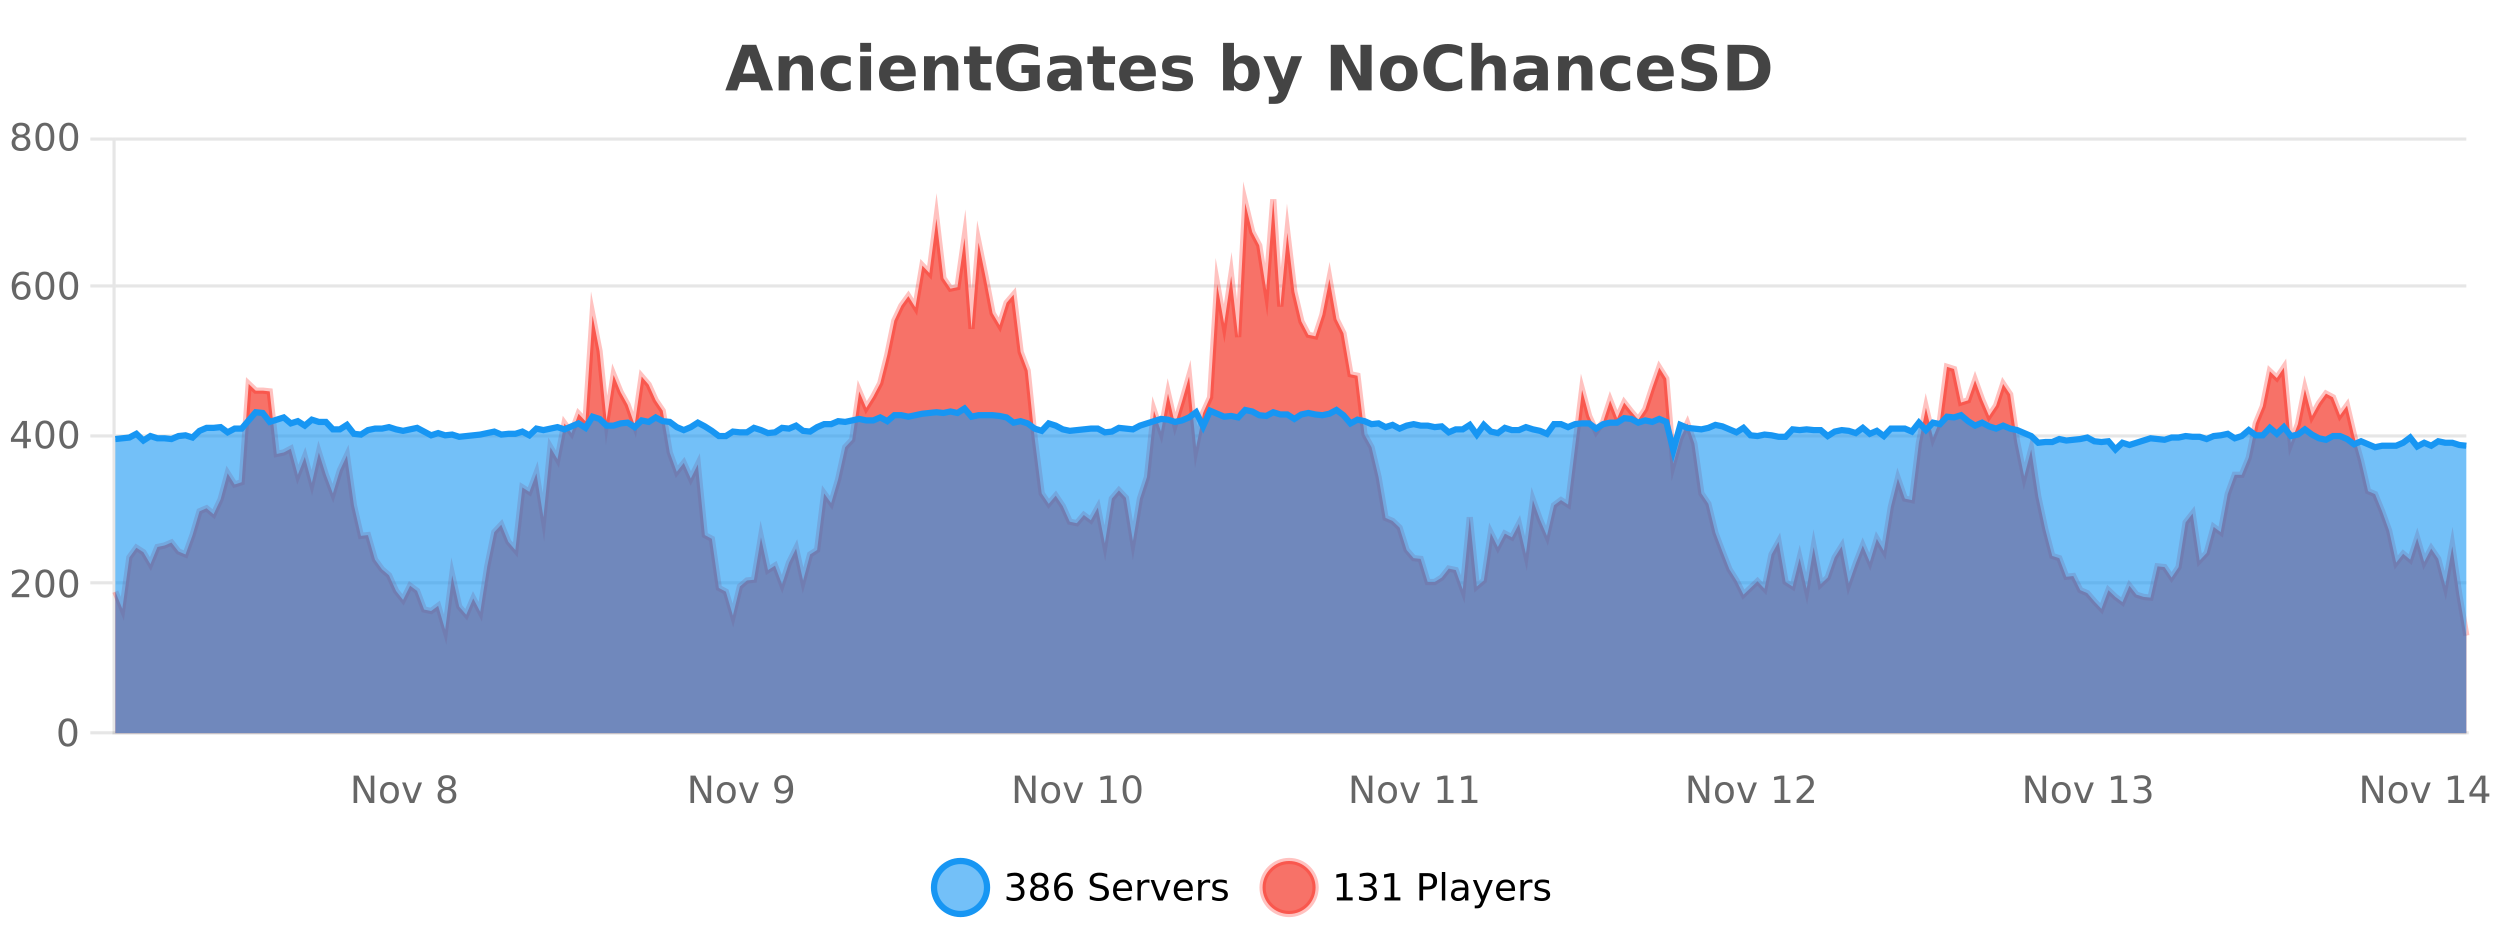
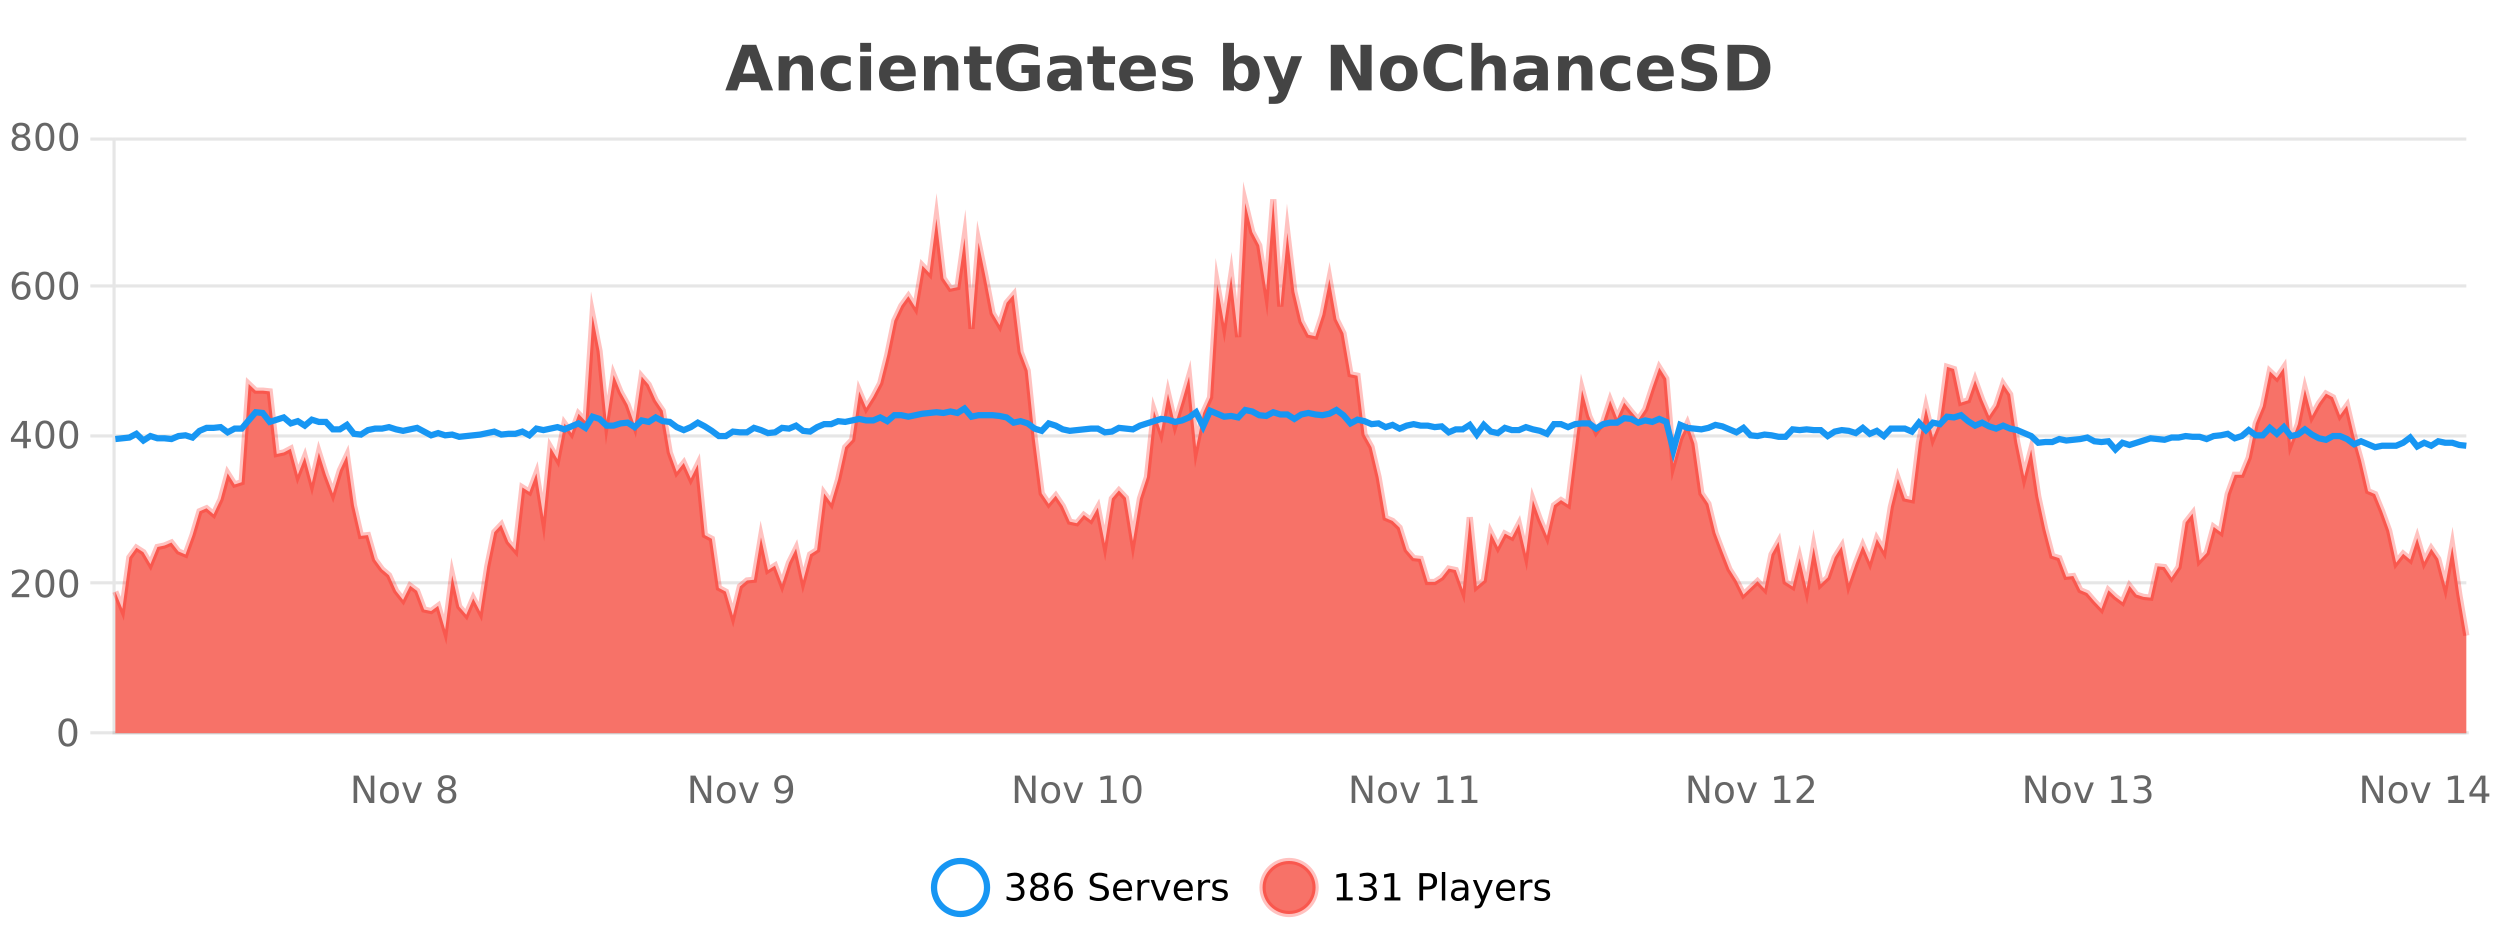
<svg xmlns="http://www.w3.org/2000/svg" width="800pt" height="300pt" viewBox="0 0 800 300" version="1.1">
  <defs>
    <clipPath id="clip1">
      <path d="M 270 263 L 345 263 L 345 300 L 270 300 Z M 270 263 " />
    </clipPath>
    <clipPath id="clip2">
      <path d="M 375 263 L 450 263 L 450 300 L 375 300 Z M 375 263 " />
    </clipPath>
    <clipPath id="clip3">
      <path d="M 36.906 63 L 789.223 63 L 789.223 234.602 L 36.906 234.602 Z M 36.906 63 " />
    </clipPath>
    <clipPath id="clip4">
      <path d="M 35.906 43 L 790.223 43 L 790.223 232 L 35.906 232 Z M 35.906 43 " />
    </clipPath>
    <clipPath id="clip5">
-       <path d="M 36.906 130 L 789.223 130 L 789.223 234.602 L 36.906 234.602 Z M 36.906 130 " />
-     </clipPath>
+       </clipPath>
    <clipPath id="clip6">
      <path d="M 35.906 102 L 790.223 102 L 790.223 173 L 35.906 173 Z M 35.906 102 " />
    </clipPath>
  </defs>
  <g id="surface62871">
    <rect x="0" y="0" width="800" height="300" style="fill:rgb(100%,100%,100%);fill-opacity:1;stroke:none;" />
    <path style="fill:none;stroke-width:1;stroke-linecap:butt;stroke-linejoin:miter;stroke:rgb(0%,0%,0%);stroke-opacity:0.098;stroke-miterlimit:10;" d="M 37 234.5 L 789.223 234.5 " />
    <path style="fill:none;stroke-width:1;stroke-linecap:butt;stroke-linejoin:miter;stroke:rgb(0%,0%,0%);stroke-opacity:0.098;stroke-miterlimit:10;" d="M 28.906 234.5 L 36 234.5 " />
    <path style="fill:none;stroke-width:1;stroke-linecap:butt;stroke-linejoin:miter;stroke:rgb(0%,0%,0%);stroke-opacity:0.098;stroke-miterlimit:10;" d="M 37 186.5 L 789.223 186.5 " />
    <path style="fill:none;stroke-width:1;stroke-linecap:butt;stroke-linejoin:miter;stroke:rgb(0%,0%,0%);stroke-opacity:0.098;stroke-miterlimit:10;" d="M 28.906 186.5 L 36 186.5 " />
    <path style="fill:none;stroke-width:1;stroke-linecap:butt;stroke-linejoin:miter;stroke:rgb(0%,0%,0%);stroke-opacity:0.098;stroke-miterlimit:10;" d="M 37 139.5 L 789.223 139.5 " />
    <path style="fill:none;stroke-width:1;stroke-linecap:butt;stroke-linejoin:miter;stroke:rgb(0%,0%,0%);stroke-opacity:0.098;stroke-miterlimit:10;" d="M 28.906 139.5 L 36 139.5 " />
    <path style="fill:none;stroke-width:1;stroke-linecap:butt;stroke-linejoin:miter;stroke:rgb(0%,0%,0%);stroke-opacity:0.098;stroke-miterlimit:10;" d="M 37 91.5 L 789.223 91.5 " />
    <path style="fill:none;stroke-width:1;stroke-linecap:butt;stroke-linejoin:miter;stroke:rgb(0%,0%,0%);stroke-opacity:0.098;stroke-miterlimit:10;" d="M 28.906 91.5 L 36 91.5 " />
    <path style="fill:none;stroke-width:1;stroke-linecap:butt;stroke-linejoin:miter;stroke:rgb(0%,0%,0%);stroke-opacity:0.098;stroke-miterlimit:10;" d="M 37 44.5 L 789.223 44.5 " />
    <path style="fill:none;stroke-width:1;stroke-linecap:butt;stroke-linejoin:miter;stroke:rgb(0%,0%,0%);stroke-opacity:0.098;stroke-miterlimit:10;" d="M 28.906 44.5 L 36 44.5 " />
-     <path style=" stroke:none;fill-rule:nonzero;fill:rgb(9.02%,58.824%,95.294%);fill-opacity:0.6;" d="M 315.852 284 C 315.852 288.688 312.055 292.484 307.367 292.484 C 302.684 292.484 298.883 288.688 298.883 284 C 298.883 279.312 302.684 275.516 307.367 275.516 C 312.055 275.516 315.852 279.312 315.852 284 Z M 315.852 284 " />
    <g clip-path="url(#clip1)" clip-rule="nonzero">
      <path style="fill:none;stroke-width:2;stroke-linecap:butt;stroke-linejoin:miter;stroke:rgb(9.02%,58.824%,95.294%);stroke-opacity:1;stroke-miterlimit:10;" d="M 315.852 284 C 315.852 288.688 312.055 292.484 307.367 292.484 C 302.684 292.484 298.883 288.688 298.883 284 C 298.883 279.312 302.684 275.516 307.367 275.516 C 312.055 275.516 315.852 279.312 315.852 284 Z M 315.852 284 " />
    </g>
    <path style=" stroke:none;fill-rule:nonzero;fill:rgb(0%,0%,0%);fill-opacity:1;" d="M 326.055 283.438 C 326.617 283.562 327.055 283.82 327.367 284.203 C 327.688 284.578 327.852 285.047 327.852 285.609 C 327.852 286.477 327.555 287.148 326.961 287.625 C 326.367 288.094 325.523 288.328 324.43 288.328 C 324.062 288.328 323.684 288.289 323.289 288.219 C 322.902 288.148 322.508 288.039 322.102 287.891 L 322.102 286.75 C 322.422 286.938 322.777 287.086 323.164 287.188 C 323.559 287.281 323.969 287.328 324.398 287.328 C 325.137 287.328 325.699 287.184 326.086 286.891 C 326.48 286.602 326.68 286.172 326.68 285.609 C 326.68 285.102 326.496 284.699 326.133 284.406 C 325.766 284.117 325.266 283.969 324.633 283.969 L 323.602 283.969 L 323.602 283 L 324.68 283 C 325.25 283 325.695 282.887 326.008 282.656 C 326.32 282.418 326.477 282.078 326.477 281.641 C 326.477 281.195 326.312 280.852 325.992 280.609 C 325.68 280.371 325.227 280.25 324.633 280.25 C 324.297 280.25 323.945 280.289 323.57 280.359 C 323.203 280.422 322.797 280.527 322.352 280.672 L 322.352 279.625 C 322.809 279.5 323.23 279.406 323.617 279.344 C 324.012 279.281 324.383 279.25 324.727 279.25 C 325.633 279.25 326.344 279.453 326.867 279.859 C 327.387 280.266 327.648 280.82 327.648 281.516 C 327.648 282.008 327.508 282.418 327.227 282.75 C 326.953 283.086 326.562 283.312 326.055 283.438 Z M 332.629 284 C 332.066 284 331.621 284.152 331.301 284.453 C 330.977 284.758 330.816 285.168 330.816 285.688 C 330.816 286.219 330.977 286.637 331.301 286.938 C 331.621 287.242 332.066 287.391 332.629 287.391 C 333.191 287.391 333.633 287.242 333.957 286.938 C 334.277 286.637 334.441 286.219 334.441 285.688 C 334.441 285.168 334.277 284.758 333.957 284.453 C 333.645 284.152 333.199 284 332.629 284 Z M 331.441 283.5 C 330.941 283.375 330.543 283.141 330.254 282.797 C 329.973 282.445 329.832 282.016 329.832 281.516 C 329.832 280.82 330.082 280.266 330.582 279.859 C 331.082 279.453 331.762 279.25 332.629 279.25 C 333.504 279.25 334.184 279.453 334.676 279.859 C 335.176 280.266 335.426 280.82 335.426 281.516 C 335.426 282.016 335.285 282.445 335.004 282.797 C 334.723 283.141 334.324 283.375 333.816 283.5 C 334.387 283.637 334.832 283.898 335.145 284.281 C 335.465 284.668 335.629 285.137 335.629 285.688 C 335.629 286.543 335.367 287.199 334.848 287.656 C 334.336 288.105 333.598 288.328 332.629 288.328 C 331.668 288.328 330.93 288.105 330.41 287.656 C 329.887 287.199 329.629 286.543 329.629 285.688 C 329.629 285.137 329.789 284.668 330.113 284.281 C 330.434 283.898 330.879 283.637 331.441 283.5 Z M 331.02 281.625 C 331.02 282.086 331.16 282.438 331.441 282.688 C 331.723 282.938 332.117 283.062 332.629 283.062 C 333.137 283.062 333.535 282.938 333.816 282.688 C 334.105 282.438 334.254 282.086 334.254 281.625 C 334.254 281.18 334.105 280.828 333.816 280.578 C 333.535 280.32 333.137 280.188 332.629 280.188 C 332.117 280.188 331.723 280.32 331.441 280.578 C 331.16 280.828 331.02 281.18 331.02 281.625 Z M 340.422 283.312 C 339.891 283.312 339.469 283.496 339.156 283.859 C 338.844 284.227 338.688 284.719 338.688 285.344 C 338.688 285.98 338.844 286.48 339.156 286.844 C 339.469 287.211 339.891 287.391 340.422 287.391 C 340.953 287.391 341.367 287.211 341.672 286.844 C 341.984 286.48 342.141 285.98 342.141 285.344 C 342.141 284.719 341.984 284.227 341.672 283.859 C 341.367 283.496 340.953 283.312 340.422 283.312 Z M 342.766 279.594 L 342.766 280.672 C 342.461 280.539 342.16 280.434 341.859 280.359 C 341.555 280.289 341.258 280.25 340.969 280.25 C 340.188 280.25 339.586 280.516 339.172 281.047 C 338.766 281.57 338.531 282.359 338.469 283.422 C 338.695 283.09 338.984 282.836 339.328 282.656 C 339.68 282.469 340.066 282.375 340.484 282.375 C 341.359 282.375 342.051 282.641 342.562 283.172 C 343.07 283.703 343.328 284.43 343.328 285.344 C 343.328 286.25 343.062 286.977 342.531 287.516 C 342 288.059 341.297 288.328 340.422 288.328 C 339.398 288.328 338.625 287.945 338.094 287.172 C 337.562 286.391 337.297 285.266 337.297 283.797 C 337.297 282.414 337.625 281.309 338.281 280.484 C 338.938 279.664 339.816 279.25 340.922 279.25 C 341.211 279.25 341.508 279.281 341.812 279.344 C 342.113 279.398 342.43 279.48 342.766 279.594 Z M 354.32 279.688 L 354.32 280.844 C 353.871 280.637 353.445 280.48 353.039 280.375 C 352.641 280.262 352.262 280.203 351.898 280.203 C 351.25 280.203 350.75 280.328 350.398 280.578 C 350.055 280.828 349.883 281.188 349.883 281.656 C 349.883 282.043 349.996 282.336 350.227 282.531 C 350.453 282.73 350.898 282.887 351.555 283 L 352.258 283.156 C 353.141 283.324 353.793 283.621 354.211 284.047 C 354.637 284.465 354.852 285.027 354.852 285.734 C 354.852 286.59 354.562 287.234 353.992 287.672 C 353.43 288.109 352.594 288.328 351.492 288.328 C 351.086 288.328 350.648 288.281 350.18 288.188 C 349.711 288.094 349.227 287.953 348.727 287.766 L 348.727 286.547 C 349.203 286.82 349.672 287.023 350.133 287.156 C 350.602 287.293 351.055 287.359 351.492 287.359 C 352.168 287.359 352.688 287.23 353.055 286.969 C 353.43 286.699 353.617 286.32 353.617 285.828 C 353.617 285.402 353.48 285.07 353.211 284.828 C 352.949 284.578 352.516 284.398 351.914 284.281 L 351.195 284.141 C 350.309 283.965 349.668 283.688 349.273 283.312 C 348.887 282.938 348.695 282.418 348.695 281.75 C 348.695 280.969 348.965 280.359 349.508 279.922 C 350.047 279.477 350.797 279.25 351.758 279.25 C 352.172 279.25 352.59 279.289 353.008 279.359 C 353.434 279.434 353.871 279.543 354.32 279.688 Z M 362.266 284.609 L 362.266 285.125 L 357.297 285.125 C 357.348 285.875 357.57 286.445 357.969 286.828 C 358.375 287.215 358.93 287.406 359.641 287.406 C 360.055 287.406 360.457 287.359 360.844 287.266 C 361.238 287.164 361.629 287.008 362.016 286.797 L 362.016 287.828 C 361.617 287.984 361.219 288.105 360.812 288.188 C 360.406 288.281 359.992 288.328 359.578 288.328 C 358.535 288.328 357.707 288.027 357.094 287.422 C 356.477 286.809 356.172 285.98 356.172 284.938 C 356.172 283.867 356.461 283.016 357.047 282.391 C 357.629 281.758 358.41 281.438 359.391 281.438 C 360.273 281.438 360.973 281.727 361.484 282.297 C 362.004 282.859 362.266 283.633 362.266 284.609 Z M 361.188 284.281 C 361.176 283.699 361.008 283.23 360.688 282.875 C 360.363 282.523 359.938 282.344 359.406 282.344 C 358.801 282.344 358.316 282.516 357.953 282.859 C 357.598 283.203 357.395 283.684 357.344 284.297 Z M 367.836 282.594 C 367.711 282.531 367.574 282.484 367.43 282.453 C 367.293 282.414 367.137 282.391 366.961 282.391 C 366.355 282.391 365.887 282.59 365.555 282.984 C 365.23 283.383 365.07 283.953 365.07 284.703 L 365.07 288.156 L 363.992 288.156 L 363.992 281.594 L 365.07 281.594 L 365.07 282.609 C 365.297 282.215 365.594 281.922 365.961 281.734 C 366.324 281.539 366.766 281.438 367.289 281.438 C 367.359 281.438 367.438 281.445 367.523 281.453 C 367.617 281.465 367.715 281.48 367.82 281.5 Z M 368.195 281.594 L 369.336 281.594 L 371.383 287.094 L 373.445 281.594 L 374.586 281.594 L 372.117 288.156 L 370.648 288.156 Z M 381.688 284.609 L 381.688 285.125 L 376.719 285.125 C 376.77 285.875 376.992 286.445 377.391 286.828 C 377.797 287.215 378.352 287.406 379.062 287.406 C 379.477 287.406 379.879 287.359 380.266 287.266 C 380.66 287.164 381.051 287.008 381.438 286.797 L 381.438 287.828 C 381.039 287.984 380.641 288.105 380.234 288.188 C 379.828 288.281 379.414 288.328 379 288.328 C 377.957 288.328 377.129 288.027 376.516 287.422 C 375.898 286.809 375.594 285.98 375.594 284.938 C 375.594 283.867 375.883 283.016 376.469 282.391 C 377.051 281.758 377.832 281.438 378.812 281.438 C 379.695 281.438 380.395 281.727 380.906 282.297 C 381.426 282.859 381.688 283.633 381.688 284.609 Z M 380.609 284.281 C 380.598 283.699 380.43 283.23 380.109 282.875 C 379.785 282.523 379.359 282.344 378.828 282.344 C 378.223 282.344 377.738 282.516 377.375 282.859 C 377.02 283.203 376.816 283.684 376.766 284.297 Z M 387.258 282.594 C 387.133 282.531 386.996 282.484 386.852 282.453 C 386.715 282.414 386.559 282.391 386.383 282.391 C 385.777 282.391 385.309 282.59 384.977 282.984 C 384.652 283.383 384.492 283.953 384.492 284.703 L 384.492 288.156 L 383.414 288.156 L 383.414 281.594 L 384.492 281.594 L 384.492 282.609 C 384.719 282.215 385.016 281.922 385.383 281.734 C 385.746 281.539 386.188 281.438 386.711 281.438 C 386.781 281.438 386.859 281.445 386.945 281.453 C 387.039 281.465 387.137 281.48 387.242 281.5 Z M 392.562 281.781 L 392.562 282.812 C 392.258 282.656 391.941 282.543 391.609 282.469 C 391.285 282.387 390.945 282.344 390.594 282.344 C 390.062 282.344 389.66 282.43 389.391 282.594 C 389.117 282.75 388.984 282.996 388.984 283.328 C 388.984 283.578 389.078 283.777 389.266 283.922 C 389.461 284.059 389.852 284.188 390.438 284.312 L 390.797 284.406 C 391.566 284.562 392.113 284.793 392.438 285.094 C 392.758 285.398 392.922 285.812 392.922 286.344 C 392.922 286.961 392.676 287.445 392.188 287.797 C 391.707 288.152 391.047 288.328 390.203 288.328 C 389.848 288.328 389.477 288.289 389.094 288.219 C 388.719 288.156 388.32 288.059 387.906 287.922 L 387.906 286.797 C 388.301 287.008 388.691 287.164 389.078 287.266 C 389.461 287.371 389.848 287.422 390.234 287.422 C 390.734 287.422 391.117 287.34 391.391 287.172 C 391.672 286.996 391.812 286.746 391.812 286.422 C 391.812 286.133 391.711 285.906 391.516 285.75 C 391.316 285.594 390.883 285.445 390.219 285.297 L 389.844 285.219 C 389.176 285.074 388.691 284.855 388.391 284.562 C 388.098 284.273 387.953 283.875 387.953 283.375 C 387.953 282.75 388.172 282.273 388.609 281.938 C 389.047 281.605 389.664 281.438 390.469 281.438 C 390.863 281.438 391.238 281.469 391.594 281.531 C 391.945 281.586 392.27 281.668 392.562 281.781 Z M 317.367 277.016 " />
    <path style=" stroke:none;fill-rule:nonzero;fill:rgb(96.863%,44.706%,40.784%);fill-opacity:1;" d="M 420.988 284 C 420.988 288.688 417.191 292.484 412.504 292.484 C 407.82 292.484 404.02 288.688 404.02 284 C 404.02 279.312 407.82 275.516 412.504 275.516 C 417.191 275.516 420.988 279.312 420.988 284 Z M 420.988 284 " />
    <g clip-path="url(#clip2)" clip-rule="nonzero">
      <path style="fill:none;stroke-width:2;stroke-linecap:butt;stroke-linejoin:miter;stroke:rgb(100%,4.706%,0%);stroke-opacity:0.247;stroke-miterlimit:10;" d="M 420.988 284 C 420.988 288.688 417.191 292.484 412.504 292.484 C 407.82 292.484 404.02 288.688 404.02 284 C 404.02 279.312 407.82 275.516 412.504 275.516 C 417.191 275.516 420.988 279.312 420.988 284 Z M 420.988 284 " />
    </g>
    <path style=" stroke:none;fill-rule:nonzero;fill:rgb(0%,0%,0%);fill-opacity:1;" d="M 427.805 287.156 L 429.742 287.156 L 429.742 280.484 L 427.633 280.906 L 427.633 279.828 L 429.727 279.406 L 430.914 279.406 L 430.914 287.156 L 432.852 287.156 L 432.852 288.156 L 427.805 288.156 Z M 438.828 283.438 C 439.391 283.562 439.828 283.82 440.141 284.203 C 440.461 284.578 440.625 285.047 440.625 285.609 C 440.625 286.477 440.328 287.148 439.734 287.625 C 439.141 288.094 438.297 288.328 437.203 288.328 C 436.836 288.328 436.457 288.289 436.062 288.219 C 435.676 288.148 435.281 288.039 434.875 287.891 L 434.875 286.75 C 435.195 286.938 435.551 287.086 435.938 287.188 C 436.332 287.281 436.742 287.328 437.172 287.328 C 437.91 287.328 438.473 287.184 438.859 286.891 C 439.254 286.602 439.453 286.172 439.453 285.609 C 439.453 285.102 439.27 284.699 438.906 284.406 C 438.539 284.117 438.039 283.969 437.406 283.969 L 436.375 283.969 L 436.375 283 L 437.453 283 C 438.023 283 438.469 282.887 438.781 282.656 C 439.094 282.418 439.25 282.078 439.25 281.641 C 439.25 281.195 439.086 280.852 438.766 280.609 C 438.453 280.371 438 280.25 437.406 280.25 C 437.07 280.25 436.719 280.289 436.344 280.359 C 435.977 280.422 435.57 280.527 435.125 280.672 L 435.125 279.625 C 435.582 279.5 436.004 279.406 436.391 279.344 C 436.785 279.281 437.156 279.25 437.5 279.25 C 438.406 279.25 439.117 279.453 439.641 279.859 C 440.16 280.266 440.422 280.82 440.422 281.516 C 440.422 282.008 440.281 282.418 440 282.75 C 439.727 283.086 439.336 283.312 438.828 283.438 Z M 443.07 287.156 L 445.008 287.156 L 445.008 280.484 L 442.898 280.906 L 442.898 279.828 L 444.992 279.406 L 446.18 279.406 L 446.18 287.156 L 448.117 287.156 L 448.117 288.156 L 443.07 288.156 Z M 455.398 280.375 L 455.398 283.672 L 456.883 283.672 C 457.434 283.672 457.859 283.531 458.164 283.25 C 458.465 282.961 458.617 282.547 458.617 282.016 C 458.617 281.496 458.465 281.094 458.164 280.812 C 457.859 280.523 457.434 280.375 456.883 280.375 Z M 454.211 279.406 L 456.883 279.406 C 457.871 279.406 458.617 279.633 459.117 280.078 C 459.617 280.516 459.867 281.164 459.867 282.016 C 459.867 282.883 459.617 283.539 459.117 283.984 C 458.617 284.422 457.871 284.641 456.883 284.641 L 455.398 284.641 L 455.398 288.156 L 454.211 288.156 Z M 461.398 279.031 L 462.477 279.031 L 462.477 288.156 L 461.398 288.156 Z M 467.719 284.859 C 466.852 284.859 466.25 284.961 465.906 285.156 C 465.57 285.355 465.406 285.695 465.406 286.172 C 465.406 286.559 465.531 286.867 465.781 287.094 C 466.039 287.312 466.383 287.422 466.812 287.422 C 467.414 287.422 467.895 287.215 468.25 286.797 C 468.613 286.371 468.797 285.805 468.797 285.094 L 468.797 284.859 Z M 469.875 284.406 L 469.875 288.156 L 468.797 288.156 L 468.797 287.156 C 468.547 287.555 468.238 287.852 467.875 288.047 C 467.508 288.234 467.062 288.328 466.531 288.328 C 465.852 288.328 465.316 288.141 464.922 287.766 C 464.523 287.383 464.328 286.875 464.328 286.25 C 464.328 285.512 464.57 284.953 465.062 284.578 C 465.562 284.203 466.301 284.016 467.281 284.016 L 468.797 284.016 L 468.797 283.906 C 468.797 283.406 468.629 283.023 468.297 282.75 C 467.973 282.48 467.52 282.344 466.938 282.344 C 466.562 282.344 466.191 282.391 465.828 282.484 C 465.473 282.578 465.133 282.715 464.812 282.891 L 464.812 281.891 C 465.207 281.734 465.586 281.621 465.953 281.547 C 466.328 281.477 466.691 281.438 467.047 281.438 C 467.992 281.438 468.703 281.684 469.172 282.172 C 469.641 282.664 469.875 283.406 469.875 284.406 Z M 474.82 288.766 C 474.516 289.547 474.219 290.055 473.93 290.297 C 473.637 290.535 473.25 290.656 472.773 290.656 L 471.914 290.656 L 471.914 289.75 L 472.539 289.75 C 472.84 289.75 473.07 289.676 473.227 289.531 C 473.391 289.395 473.574 289.066 473.773 288.547 L 473.977 288.047 L 471.32 281.594 L 472.461 281.594 L 474.508 286.719 L 476.57 281.594 L 477.711 281.594 Z M 484.812 284.609 L 484.812 285.125 L 479.844 285.125 C 479.895 285.875 480.117 286.445 480.516 286.828 C 480.922 287.215 481.477 287.406 482.188 287.406 C 482.602 287.406 483.004 287.359 483.391 287.266 C 483.785 287.164 484.176 287.008 484.562 286.797 L 484.562 287.828 C 484.164 287.984 483.766 288.105 483.359 288.188 C 482.953 288.281 482.539 288.328 482.125 288.328 C 481.082 288.328 480.254 288.027 479.641 287.422 C 479.023 286.809 478.719 285.98 478.719 284.938 C 478.719 283.867 479.008 283.016 479.594 282.391 C 480.176 281.758 480.957 281.438 481.938 281.438 C 482.82 281.438 483.52 281.727 484.031 282.297 C 484.551 282.859 484.812 283.633 484.812 284.609 Z M 483.734 284.281 C 483.723 283.699 483.555 283.23 483.234 282.875 C 482.91 282.523 482.484 282.344 481.953 282.344 C 481.348 282.344 480.863 282.516 480.5 282.859 C 480.145 283.203 479.941 283.684 479.891 284.297 Z M 490.383 282.594 C 490.258 282.531 490.121 282.484 489.977 282.453 C 489.84 282.414 489.684 282.391 489.508 282.391 C 488.902 282.391 488.434 282.59 488.102 282.984 C 487.777 283.383 487.617 283.953 487.617 284.703 L 487.617 288.156 L 486.539 288.156 L 486.539 281.594 L 487.617 281.594 L 487.617 282.609 C 487.844 282.215 488.141 281.922 488.508 281.734 C 488.871 281.539 489.312 281.438 489.836 281.438 C 489.906 281.438 489.984 281.445 490.07 281.453 C 490.164 281.465 490.262 281.48 490.367 281.5 Z M 495.691 281.781 L 495.691 282.812 C 495.387 282.656 495.07 282.543 494.738 282.469 C 494.414 282.387 494.074 282.344 493.723 282.344 C 493.191 282.344 492.789 282.43 492.52 282.594 C 492.246 282.75 492.113 282.996 492.113 283.328 C 492.113 283.578 492.207 283.777 492.395 283.922 C 492.59 284.059 492.98 284.188 493.566 284.312 L 493.926 284.406 C 494.695 284.562 495.242 284.793 495.566 285.094 C 495.887 285.398 496.051 285.812 496.051 286.344 C 496.051 286.961 495.805 287.445 495.316 287.797 C 494.836 288.152 494.176 288.328 493.332 288.328 C 492.977 288.328 492.605 288.289 492.223 288.219 C 491.848 288.156 491.449 288.059 491.035 287.922 L 491.035 286.797 C 491.43 287.008 491.82 287.164 492.207 287.266 C 492.59 287.371 492.977 287.422 493.363 287.422 C 493.863 287.422 494.246 287.34 494.52 287.172 C 494.801 286.996 494.941 286.746 494.941 286.422 C 494.941 286.133 494.84 285.906 494.645 285.75 C 494.445 285.594 494.012 285.445 493.348 285.297 L 492.973 285.219 C 492.305 285.074 491.82 284.855 491.52 284.562 C 491.227 284.273 491.082 283.875 491.082 283.375 C 491.082 282.75 491.301 282.273 491.738 281.938 C 492.176 281.605 492.793 281.438 493.598 281.438 C 493.992 281.438 494.367 281.469 494.723 281.531 C 495.074 281.586 495.398 281.668 495.691 281.781 Z M 422.504 277.016 " />
    <path style=" stroke:none;fill-rule:nonzero;fill:rgb(26.667%,26.667%,26.667%);fill-opacity:1;" d="M 242.688 26.266 L 236.812 26.266 L 235.875 28.922 L 232.094 28.922 L 237.5 14.344 L 241.984 14.344 L 247.375 28.922 L 243.609 28.922 Z M 237.75 23.562 L 241.734 23.562 L 239.75 17.766 Z M 260.148 22.266 L 260.148 28.922 L 256.633 28.922 L 256.633 23.828 C 256.633 22.883 256.609 22.23 256.57 21.875 C 256.527 21.512 256.453 21.246 256.352 21.078 C 256.215 20.852 256.027 20.672 255.789 20.547 C 255.559 20.422 255.293 20.359 254.992 20.359 C 254.262 20.359 253.688 20.641 253.273 21.203 C 252.855 21.766 252.648 22.547 252.648 23.547 L 252.648 28.922 L 249.164 28.922 L 249.164 17.984 L 252.648 17.984 L 252.648 19.578 C 253.18 18.945 253.742 18.477 254.336 18.172 C 254.93 17.871 255.578 17.719 256.289 17.719 C 257.559 17.719 258.516 18.109 259.164 18.891 C 259.82 19.664 260.148 20.789 260.148 22.266 Z M 272.234 18.328 L 272.234 21.172 C 271.766 20.852 271.289 20.609 270.812 20.453 C 270.332 20.297 269.832 20.219 269.312 20.219 C 268.344 20.219 267.582 20.508 267.031 21.078 C 266.488 21.641 266.219 22.438 266.219 23.469 C 266.219 24.492 266.488 25.289 267.031 25.859 C 267.582 26.422 268.344 26.703 269.312 26.703 C 269.863 26.703 270.383 26.625 270.875 26.469 C 271.363 26.305 271.816 26.059 272.234 25.734 L 272.234 28.594 C 271.691 28.805 271.141 28.953 270.578 29.047 C 270.016 29.148 269.445 29.203 268.875 29.203 C 266.906 29.203 265.363 28.699 264.25 27.688 C 263.133 26.68 262.578 25.273 262.578 23.469 C 262.578 21.656 263.133 20.246 264.25 19.234 C 265.363 18.227 266.906 17.719 268.875 17.719 C 269.445 17.719 270.008 17.773 270.562 17.875 C 271.125 17.969 271.68 18.121 272.234 18.328 Z M 275.258 17.984 L 278.742 17.984 L 278.742 28.922 L 275.258 28.922 Z M 275.258 13.719 L 278.742 13.719 L 278.742 16.578 L 275.258 16.578 Z M 293.023 23.422 L 293.023 24.422 L 284.852 24.422 C 284.934 25.246 285.23 25.859 285.742 26.266 C 286.25 26.672 286.961 26.875 287.867 26.875 C 288.605 26.875 289.359 26.766 290.133 26.547 C 290.902 26.328 291.695 26 292.508 25.562 L 292.508 28.25 C 291.684 28.562 290.855 28.797 290.023 28.953 C 289.199 29.117 288.375 29.203 287.555 29.203 C 285.574 29.203 284.031 28.703 282.93 27.703 C 281.836 26.695 281.289 25.281 281.289 23.469 C 281.289 21.68 281.824 20.273 282.898 19.25 C 283.98 18.23 285.465 17.719 287.352 17.719 C 289.07 17.719 290.445 18.242 291.477 19.281 C 292.508 20.312 293.023 21.695 293.023 23.422 Z M 289.43 22.266 C 289.43 21.602 289.234 21.062 288.852 20.656 C 288.465 20.25 287.961 20.047 287.336 20.047 C 286.656 20.047 286.105 20.242 285.68 20.625 C 285.262 21 285 21.547 284.898 22.266 Z M 306.664 22.266 L 306.664 28.922 L 303.148 28.922 L 303.148 23.828 C 303.148 22.883 303.125 22.23 303.086 21.875 C 303.043 21.512 302.969 21.246 302.867 21.078 C 302.73 20.852 302.543 20.672 302.305 20.547 C 302.074 20.422 301.809 20.359 301.508 20.359 C 300.777 20.359 300.203 20.641 299.789 21.203 C 299.371 21.766 299.164 22.547 299.164 23.547 L 299.164 28.922 L 295.68 28.922 L 295.68 17.984 L 299.164 17.984 L 299.164 19.578 C 299.695 18.945 300.258 18.477 300.852 18.172 C 301.445 17.871 302.094 17.719 302.805 17.719 C 304.074 17.719 305.031 18.109 305.68 18.891 C 306.336 19.664 306.664 20.789 306.664 22.266 Z M 313.73 14.875 L 313.73 17.984 L 317.34 17.984 L 317.34 20.484 L 313.73 20.484 L 313.73 25.125 C 313.73 25.637 313.828 25.98 314.027 26.156 C 314.234 26.336 314.637 26.422 315.23 26.422 L 317.027 26.422 L 317.027 28.922 L 314.027 28.922 C 312.652 28.922 311.672 28.637 311.09 28.062 C 310.516 27.48 310.23 26.5 310.23 25.125 L 310.23 20.484 L 308.496 20.484 L 308.496 17.984 L 310.23 17.984 L 310.23 14.875 Z M 332.727 27.844 C 331.789 28.293 330.812 28.633 329.805 28.859 C 328.805 29.086 327.762 29.203 326.68 29.203 C 324.25 29.203 322.328 28.527 320.914 27.172 C 319.496 25.809 318.789 23.965 318.789 21.641 C 318.789 19.297 319.508 17.453 320.945 16.109 C 322.391 14.758 324.375 14.078 326.898 14.078 C 327.867 14.078 328.793 14.172 329.68 14.359 C 330.562 14.539 331.402 14.805 332.195 15.156 L 332.195 18.172 C 331.383 17.715 330.57 17.371 329.758 17.141 C 328.953 16.914 328.152 16.797 327.352 16.797 C 325.852 16.797 324.695 17.219 323.883 18.062 C 323.078 18.898 322.68 20.09 322.68 21.641 C 322.68 23.184 323.07 24.375 323.852 25.219 C 324.633 26.062 325.742 26.484 327.18 26.484 C 327.562 26.484 327.922 26.461 328.258 26.406 C 328.602 26.355 328.902 26.277 329.164 26.172 L 329.164 23.344 L 326.867 23.344 L 326.867 20.828 L 332.727 20.828 Z M 340.785 24 C 340.055 24 339.508 24.125 339.145 24.375 C 338.777 24.617 338.598 24.98 338.598 25.469 C 338.598 25.906 338.742 26.25 339.035 26.5 C 339.336 26.75 339.746 26.875 340.27 26.875 C 340.926 26.875 341.477 26.641 341.926 26.172 C 342.383 25.703 342.613 25.117 342.613 24.406 L 342.613 24 Z M 346.129 22.688 L 346.129 28.922 L 342.613 28.922 L 342.613 27.297 C 342.145 27.965 341.613 28.449 341.02 28.75 C 340.434 29.051 339.723 29.203 338.879 29.203 C 337.754 29.203 336.836 28.875 336.129 28.219 C 335.418 27.555 335.066 26.695 335.066 25.641 C 335.066 24.359 335.504 23.422 336.379 22.828 C 337.262 22.227 338.652 21.922 340.551 21.922 L 342.613 21.922 L 342.613 21.641 C 342.613 21.09 342.395 20.688 341.957 20.438 C 341.52 20.18 340.836 20.047 339.91 20.047 C 339.16 20.047 338.461 20.125 337.816 20.281 C 337.168 20.43 336.57 20.648 336.02 20.938 L 336.02 18.281 C 336.77 18.094 337.52 17.953 338.27 17.859 C 339.027 17.766 339.789 17.719 340.551 17.719 C 342.52 17.719 343.941 18.109 344.816 18.891 C 345.691 19.664 346.129 20.93 346.129 22.688 Z M 353.203 14.875 L 353.203 17.984 L 356.812 17.984 L 356.812 20.484 L 353.203 20.484 L 353.203 25.125 C 353.203 25.637 353.301 25.98 353.5 26.156 C 353.707 26.336 354.109 26.422 354.703 26.422 L 356.5 26.422 L 356.5 28.922 L 353.5 28.922 C 352.125 28.922 351.145 28.637 350.562 28.062 C 349.988 27.48 349.703 26.5 349.703 25.125 L 349.703 20.484 L 347.969 20.484 L 347.969 17.984 L 349.703 17.984 L 349.703 14.875 Z M 369.859 23.422 L 369.859 24.422 L 361.688 24.422 C 361.77 25.246 362.066 25.859 362.578 26.266 C 363.086 26.672 363.797 26.875 364.703 26.875 C 365.441 26.875 366.195 26.766 366.969 26.547 C 367.738 26.328 368.531 26 369.344 25.562 L 369.344 28.25 C 368.52 28.562 367.691 28.797 366.859 28.953 C 366.035 29.117 365.211 29.203 364.391 29.203 C 362.41 29.203 360.867 28.703 359.766 27.703 C 358.672 26.695 358.125 25.281 358.125 23.469 C 358.125 21.68 358.66 20.273 359.734 19.25 C 360.816 18.23 362.301 17.719 364.188 17.719 C 365.906 17.719 367.281 18.242 368.312 19.281 C 369.344 20.312 369.859 21.695 369.859 23.422 Z M 366.266 22.266 C 366.266 21.602 366.07 21.062 365.688 20.656 C 365.301 20.25 364.797 20.047 364.172 20.047 C 363.492 20.047 362.941 20.242 362.516 20.625 C 362.098 21 361.836 21.547 361.734 22.266 Z M 381.047 18.328 L 381.047 20.984 C 380.305 20.672 379.586 20.438 378.891 20.281 C 378.191 20.125 377.531 20.047 376.906 20.047 C 376.25 20.047 375.758 20.133 375.438 20.297 C 375.113 20.465 374.953 20.719 374.953 21.062 C 374.953 21.344 375.07 21.559 375.312 21.703 C 375.562 21.852 376 21.961 376.625 22.031 L 377.25 22.125 C 379.039 22.355 380.242 22.73 380.859 23.25 C 381.473 23.773 381.781 24.59 381.781 25.703 C 381.781 26.871 381.348 27.746 380.484 28.328 C 379.629 28.914 378.352 29.203 376.656 29.203 C 375.926 29.203 375.176 29.145 374.406 29.031 C 373.633 28.918 372.844 28.746 372.031 28.516 L 372.031 25.859 C 372.727 26.203 373.441 26.461 374.172 26.625 C 374.898 26.793 375.645 26.875 376.406 26.875 C 377.094 26.875 377.609 26.781 377.953 26.594 C 378.297 26.406 378.469 26.125 378.469 25.75 C 378.469 25.438 378.348 25.211 378.109 25.062 C 377.867 24.906 377.395 24.789 376.688 24.703 L 376.078 24.625 C 374.516 24.43 373.422 24.07 372.797 23.547 C 372.172 23.016 371.859 22.215 371.859 21.141 C 371.859 19.984 372.254 19.125 373.047 18.562 C 373.848 18 375.066 17.719 376.703 17.719 C 377.348 17.719 378.023 17.773 378.734 17.875 C 379.441 17.969 380.211 18.121 381.047 18.328 Z M 397.195 26.672 C 397.945 26.672 398.516 26.402 398.914 25.859 C 399.309 25.309 399.508 24.512 399.508 23.469 C 399.508 22.43 399.309 21.637 398.914 21.094 C 398.516 20.543 397.945 20.266 397.195 20.266 C 396.445 20.266 395.867 20.543 395.461 21.094 C 395.062 21.637 394.867 22.43 394.867 23.469 C 394.867 24.5 395.062 25.293 395.461 25.844 C 395.867 26.398 396.445 26.672 397.195 26.672 Z M 394.867 19.578 C 395.355 18.945 395.891 18.477 396.477 18.172 C 397.059 17.871 397.73 17.719 398.492 17.719 C 399.844 17.719 400.953 18.258 401.82 19.328 C 402.684 20.402 403.117 21.781 403.117 23.469 C 403.117 25.148 402.684 26.523 401.82 27.594 C 400.953 28.668 399.844 29.203 398.492 29.203 C 397.73 29.203 397.059 29.051 396.477 28.75 C 395.891 28.449 395.355 27.98 394.867 27.344 L 394.867 28.922 L 391.383 28.922 L 391.383 13.719 L 394.867 13.719 Z M 404.262 17.984 L 407.746 17.984 L 410.699 25.406 L 413.199 17.984 L 416.684 17.984 L 412.09 29.953 C 411.629 31.172 411.09 32.02 410.465 32.5 C 409.848 32.988 409.043 33.234 408.043 33.234 L 406.012 33.234 L 406.012 30.938 L 407.105 30.938 C 407.699 30.938 408.129 30.844 408.402 30.656 C 408.672 30.469 408.879 30.129 409.027 29.641 L 409.137 29.344 Z M 425.855 14.344 L 430.043 14.344 L 435.355 24.344 L 435.355 14.344 L 438.918 14.344 L 438.918 28.922 L 434.715 28.922 L 429.418 18.922 L 429.418 28.922 L 425.855 28.922 Z M 447.641 20.219 C 446.859 20.219 446.266 20.5 445.859 21.062 C 445.453 21.617 445.25 22.418 445.25 23.469 C 445.25 24.512 445.453 25.312 445.859 25.875 C 446.266 26.43 446.859 26.703 447.641 26.703 C 448.398 26.703 448.977 26.43 449.375 25.875 C 449.781 25.312 449.984 24.512 449.984 23.469 C 449.984 22.418 449.781 21.617 449.375 21.062 C 448.977 20.5 448.398 20.219 447.641 20.219 Z M 447.641 17.719 C 449.516 17.719 450.977 18.23 452.031 19.25 C 453.094 20.262 453.625 21.668 453.625 23.469 C 453.625 25.262 453.094 26.668 452.031 27.688 C 450.977 28.699 449.516 29.203 447.641 29.203 C 445.742 29.203 444.266 28.699 443.203 27.688 C 442.141 26.668 441.609 25.262 441.609 23.469 C 441.609 21.668 442.141 20.262 443.203 19.25 C 444.266 18.23 445.742 17.719 447.641 17.719 Z M 467.898 28.125 C 467.199 28.48 466.477 28.746 465.727 28.922 C 464.984 29.109 464.203 29.203 463.383 29.203 C 460.953 29.203 459.031 28.527 457.617 27.172 C 456.199 25.809 455.492 23.965 455.492 21.641 C 455.492 19.32 456.199 17.48 457.617 16.125 C 459.031 14.762 460.953 14.078 463.383 14.078 C 464.203 14.078 464.984 14.172 465.727 14.359 C 466.477 14.539 467.199 14.805 467.898 15.156 L 467.898 18.172 C 467.199 17.703 466.512 17.359 465.836 17.141 C 465.156 16.914 464.445 16.797 463.695 16.797 C 462.352 16.797 461.293 17.23 460.523 18.094 C 459.762 18.949 459.383 20.133 459.383 21.641 C 459.383 23.152 459.762 24.34 460.523 25.203 C 461.293 26.059 462.352 26.484 463.695 26.484 C 464.445 26.484 465.156 26.375 465.836 26.156 C 466.512 25.93 467.199 25.578 467.898 25.109 Z M 481.84 22.266 L 481.84 28.922 L 478.324 28.922 L 478.324 23.844 C 478.324 22.887 478.301 22.23 478.262 21.875 C 478.219 21.512 478.145 21.246 478.043 21.078 C 477.906 20.852 477.719 20.672 477.48 20.547 C 477.25 20.422 476.984 20.359 476.684 20.359 C 475.953 20.359 475.379 20.641 474.965 21.203 C 474.547 21.766 474.34 22.547 474.34 23.547 L 474.34 28.922 L 470.855 28.922 L 470.855 13.719 L 474.34 13.719 L 474.34 19.578 C 474.871 18.945 475.434 18.477 476.027 18.172 C 476.621 17.871 477.27 17.719 477.98 17.719 C 479.25 17.719 480.207 18.109 480.855 18.891 C 481.512 19.664 481.84 20.789 481.84 22.266 Z M 489.984 24 C 489.254 24 488.707 24.125 488.344 24.375 C 487.977 24.617 487.797 24.98 487.797 25.469 C 487.797 25.906 487.941 26.25 488.234 26.5 C 488.535 26.75 488.945 26.875 489.469 26.875 C 490.125 26.875 490.676 26.641 491.125 26.172 C 491.582 25.703 491.812 25.117 491.812 24.406 L 491.812 24 Z M 495.328 22.688 L 495.328 28.922 L 491.812 28.922 L 491.812 27.297 C 491.344 27.965 490.812 28.449 490.219 28.75 C 489.633 29.051 488.922 29.203 488.078 29.203 C 486.953 29.203 486.035 28.875 485.328 28.219 C 484.617 27.555 484.266 26.695 484.266 25.641 C 484.266 24.359 484.703 23.422 485.578 22.828 C 486.461 22.227 487.852 21.922 489.75 21.922 L 491.812 21.922 L 491.812 21.641 C 491.812 21.09 491.594 20.688 491.156 20.438 C 490.719 20.18 490.035 20.047 489.109 20.047 C 488.359 20.047 487.66 20.125 487.016 20.281 C 486.367 20.43 485.77 20.648 485.219 20.938 L 485.219 18.281 C 485.969 18.094 486.719 17.953 487.469 17.859 C 488.227 17.766 488.988 17.719 489.75 17.719 C 491.719 17.719 493.141 18.109 494.016 18.891 C 494.891 19.664 495.328 20.93 495.328 22.688 Z M 509.574 22.266 L 509.574 28.922 L 506.059 28.922 L 506.059 23.828 C 506.059 22.883 506.035 22.23 505.996 21.875 C 505.953 21.512 505.879 21.246 505.777 21.078 C 505.641 20.852 505.453 20.672 505.215 20.547 C 504.984 20.422 504.719 20.359 504.418 20.359 C 503.688 20.359 503.113 20.641 502.699 21.203 C 502.281 21.766 502.074 22.547 502.074 23.547 L 502.074 28.922 L 498.59 28.922 L 498.59 17.984 L 502.074 17.984 L 502.074 19.578 C 502.605 18.945 503.168 18.477 503.762 18.172 C 504.355 17.871 505.004 17.719 505.715 17.719 C 506.984 17.719 507.941 18.109 508.59 18.891 C 509.246 19.664 509.574 20.789 509.574 22.266 Z M 521.656 18.328 L 521.656 21.172 C 521.188 20.852 520.711 20.609 520.234 20.453 C 519.754 20.297 519.254 20.219 518.734 20.219 C 517.766 20.219 517.004 20.508 516.453 21.078 C 515.91 21.641 515.641 22.438 515.641 23.469 C 515.641 24.492 515.91 25.289 516.453 25.859 C 517.004 26.422 517.766 26.703 518.734 26.703 C 519.285 26.703 519.805 26.625 520.297 26.469 C 520.785 26.305 521.238 26.059 521.656 25.734 L 521.656 28.594 C 521.113 28.805 520.562 28.953 520 29.047 C 519.438 29.148 518.867 29.203 518.297 29.203 C 516.328 29.203 514.785 28.699 513.672 27.688 C 512.555 26.68 512 25.273 512 23.469 C 512 21.656 512.555 20.246 513.672 19.234 C 514.785 18.227 516.328 17.719 518.297 17.719 C 518.867 17.719 519.43 17.773 519.984 17.875 C 520.547 17.969 521.102 18.121 521.656 18.328 Z M 535.59 23.422 L 535.59 24.422 L 527.418 24.422 C 527.5 25.246 527.797 25.859 528.309 26.266 C 528.816 26.672 529.527 26.875 530.434 26.875 C 531.172 26.875 531.926 26.766 532.699 26.547 C 533.469 26.328 534.262 26 535.074 25.562 L 535.074 28.25 C 534.25 28.562 533.422 28.797 532.59 28.953 C 531.766 29.117 530.941 29.203 530.121 29.203 C 528.141 29.203 526.598 28.703 525.496 27.703 C 524.402 26.695 523.855 25.281 523.855 23.469 C 523.855 21.68 524.391 20.273 525.465 19.25 C 526.547 18.23 528.031 17.719 529.918 17.719 C 531.637 17.719 533.012 18.242 534.043 19.281 C 535.074 20.312 535.59 21.695 535.59 23.422 Z M 531.996 22.266 C 531.996 21.602 531.801 21.062 531.418 20.656 C 531.031 20.25 530.527 20.047 529.902 20.047 C 529.223 20.047 528.672 20.242 528.246 20.625 C 527.828 21 527.566 21.547 527.465 22.266 Z M 548.547 14.797 L 548.547 17.891 C 547.742 17.527 546.961 17.258 546.203 17.078 C 545.441 16.891 544.723 16.797 544.047 16.797 C 543.148 16.797 542.484 16.922 542.047 17.172 C 541.617 17.422 541.406 17.809 541.406 18.328 C 541.406 18.715 541.551 19.016 541.844 19.234 C 542.133 19.453 542.66 19.641 543.422 19.797 L 545.016 20.125 C 546.641 20.449 547.789 20.945 548.469 21.609 C 549.156 22.277 549.5 23.219 549.5 24.438 C 549.5 26.043 549.02 27.242 548.062 28.031 C 547.113 28.812 545.66 29.203 543.703 29.203 C 542.773 29.203 541.844 29.113 540.906 28.938 C 539.977 28.762 539.051 28.5 538.125 28.156 L 538.125 24.984 C 539.051 25.484 539.945 25.859 540.812 26.109 C 541.688 26.359 542.531 26.484 543.344 26.484 C 544.164 26.484 544.789 26.352 545.219 26.078 C 545.656 25.797 545.875 25.402 545.875 24.891 C 545.875 24.445 545.723 24.094 545.422 23.844 C 545.129 23.594 544.539 23.371 543.656 23.172 L 542.203 22.859 C 540.742 22.547 539.676 22.055 539 21.375 C 538.332 20.688 538 19.762 538 18.594 C 538 17.148 538.469 16.031 539.406 15.25 C 540.344 14.469 541.691 14.078 543.453 14.078 C 544.254 14.078 545.078 14.141 545.922 14.266 C 546.766 14.383 547.641 14.559 548.547 14.797 Z M 556.559 17.188 L 556.559 26.078 L 557.902 26.078 C 559.441 26.078 560.621 25.699 561.434 24.938 C 562.246 24.18 562.652 23.07 562.652 21.609 C 562.652 20.172 562.246 19.078 561.434 18.328 C 560.629 17.57 559.453 17.188 557.902 17.188 Z M 552.809 14.344 L 556.762 14.344 C 558.98 14.344 560.629 14.5 561.715 14.812 C 562.797 15.125 563.723 15.664 564.496 16.422 C 565.184 17.078 565.691 17.84 566.027 18.703 C 566.359 19.559 566.527 20.527 566.527 21.609 C 566.527 22.715 566.359 23.699 566.027 24.562 C 565.691 25.43 565.184 26.188 564.496 26.844 C 563.715 27.594 562.777 28.133 561.684 28.453 C 560.59 28.766 558.949 28.922 556.762 28.922 L 552.809 28.922 Z M 232 10.359 " />
    <path style="fill:none;stroke-width:1;stroke-linecap:butt;stroke-linejoin:miter;stroke:rgb(0%,0%,0%);stroke-opacity:0.098;stroke-miterlimit:10;" d="M 36 234.5 L 790 234.5 " />
    <path style=" stroke:none;fill-rule:nonzero;fill:rgb(40%,40%,40%);fill-opacity:1;" d="M 113.152 248.203 L 114.746 248.203 L 118.637 255.516 L 118.637 248.203 L 119.777 248.203 L 119.777 256.953 L 118.184 256.953 L 114.309 249.641 L 114.309 256.953 L 113.152 256.953 Z M 124.629 251.141 C 124.055 251.141 123.598 251.371 123.254 251.828 C 122.918 252.277 122.754 252.891 122.754 253.672 C 122.754 254.465 122.918 255.086 123.254 255.531 C 123.586 255.98 124.043 256.203 124.629 256.203 C 125.199 256.203 125.652 255.98 125.988 255.531 C 126.332 255.074 126.504 254.453 126.504 253.672 C 126.504 252.902 126.332 252.289 125.988 251.828 C 125.652 251.371 125.199 251.141 124.629 251.141 Z M 124.629 250.234 C 125.566 250.234 126.301 250.543 126.832 251.156 C 127.371 251.762 127.645 252.602 127.645 253.672 C 127.645 254.746 127.371 255.59 126.832 256.203 C 126.301 256.82 125.566 257.125 124.629 257.125 C 123.691 257.125 122.949 256.82 122.41 256.203 C 121.879 255.59 121.613 254.746 121.613 253.672 C 121.613 252.602 121.879 251.762 122.41 251.156 C 122.949 250.543 123.691 250.234 124.629 250.234 Z M 128.656 250.391 L 129.797 250.391 L 131.844 255.891 L 133.906 250.391 L 135.047 250.391 L 132.578 256.953 L 131.109 256.953 Z M 143.027 252.797 C 142.465 252.797 142.02 252.949 141.699 253.25 C 141.375 253.555 141.215 253.965 141.215 254.484 C 141.215 255.016 141.375 255.434 141.699 255.734 C 142.02 256.039 142.465 256.188 143.027 256.188 C 143.59 256.188 144.031 256.039 144.355 255.734 C 144.676 255.434 144.84 255.016 144.84 254.484 C 144.84 253.965 144.676 253.555 144.355 253.25 C 144.043 252.949 143.598 252.797 143.027 252.797 Z M 141.84 252.297 C 141.34 252.172 140.941 251.938 140.652 251.594 C 140.371 251.242 140.23 250.812 140.23 250.312 C 140.23 249.617 140.48 249.062 140.98 248.656 C 141.48 248.25 142.16 248.047 143.027 248.047 C 143.902 248.047 144.582 248.25 145.074 248.656 C 145.574 249.062 145.824 249.617 145.824 250.312 C 145.824 250.812 145.684 251.242 145.402 251.594 C 145.121 251.938 144.723 252.172 144.215 252.297 C 144.785 252.434 145.23 252.695 145.543 253.078 C 145.863 253.465 146.027 253.934 146.027 254.484 C 146.027 255.34 145.766 255.996 145.246 256.453 C 144.734 256.902 143.996 257.125 143.027 257.125 C 142.066 257.125 141.328 256.902 140.809 256.453 C 140.285 255.996 140.027 255.34 140.027 254.484 C 140.027 253.934 140.188 253.465 140.512 253.078 C 140.832 252.695 141.277 252.434 141.84 252.297 Z M 141.418 250.422 C 141.418 250.883 141.559 251.234 141.84 251.484 C 142.121 251.734 142.516 251.859 143.027 251.859 C 143.535 251.859 143.934 251.734 144.215 251.484 C 144.504 251.234 144.652 250.883 144.652 250.422 C 144.652 249.977 144.504 249.625 144.215 249.375 C 143.934 249.117 143.535 248.984 143.027 248.984 C 142.516 248.984 142.121 249.117 141.84 249.375 C 141.559 249.625 141.418 249.977 141.418 250.422 Z M 111.98 245.816 " />
    <path style=" stroke:none;fill-rule:nonzero;fill:rgb(40%,40%,40%);fill-opacity:1;" d="M 220.945 248.203 L 222.539 248.203 L 226.43 255.516 L 226.43 248.203 L 227.57 248.203 L 227.57 256.953 L 225.977 256.953 L 222.102 249.641 L 222.102 256.953 L 220.945 256.953 Z M 232.422 251.141 C 231.848 251.141 231.391 251.371 231.047 251.828 C 230.711 252.277 230.547 252.891 230.547 253.672 C 230.547 254.465 230.711 255.086 231.047 255.531 C 231.379 255.98 231.836 256.203 232.422 256.203 C 232.992 256.203 233.445 255.98 233.781 255.531 C 234.125 255.074 234.297 254.453 234.297 253.672 C 234.297 252.902 234.125 252.289 233.781 251.828 C 233.445 251.371 232.992 251.141 232.422 251.141 Z M 232.422 250.234 C 233.359 250.234 234.094 250.543 234.625 251.156 C 235.164 251.762 235.438 252.602 235.438 253.672 C 235.438 254.746 235.164 255.59 234.625 256.203 C 234.094 256.82 233.359 257.125 232.422 257.125 C 231.484 257.125 230.742 256.82 230.203 256.203 C 229.672 255.59 229.406 254.746 229.406 253.672 C 229.406 252.602 229.672 251.762 230.203 251.156 C 230.742 250.543 231.484 250.234 232.422 250.234 Z M 236.453 250.391 L 237.594 250.391 L 239.641 255.891 L 241.703 250.391 L 242.844 250.391 L 240.375 256.953 L 238.906 256.953 Z M 248.32 256.766 L 248.32 255.688 C 248.621 255.836 248.922 255.945 249.227 256.016 C 249.527 256.09 249.828 256.125 250.133 256.125 C 250.914 256.125 251.508 255.867 251.914 255.344 C 252.328 254.812 252.562 254.012 252.617 252.938 C 252.398 253.281 252.109 253.543 251.758 253.719 C 251.414 253.898 251.027 253.984 250.602 253.984 C 249.727 253.984 249.031 253.727 248.523 253.203 C 248.012 252.672 247.758 251.945 247.758 251.016 C 247.758 250.121 248.023 249.402 248.555 248.859 C 249.086 248.32 249.793 248.047 250.68 248.047 C 251.688 248.047 252.461 248.438 252.992 249.219 C 253.531 249.992 253.805 251.117 253.805 252.594 C 253.805 253.969 253.477 255.07 252.82 255.891 C 252.164 256.715 251.281 257.125 250.18 257.125 C 249.875 257.125 249.574 257.094 249.273 257.031 C 248.969 256.977 248.652 256.891 248.32 256.766 Z M 250.68 253.062 C 251.211 253.062 251.633 252.883 251.945 252.516 C 252.258 252.152 252.414 251.652 252.414 251.016 C 252.414 250.391 252.258 249.898 251.945 249.531 C 251.633 249.168 251.211 248.984 250.68 248.984 C 250.148 248.984 249.727 249.168 249.414 249.531 C 249.109 249.898 248.961 250.391 248.961 251.016 C 248.961 251.652 249.109 252.152 249.414 252.516 C 249.727 252.883 250.148 253.062 250.68 253.062 Z M 219.773 245.816 " />
    <path style=" stroke:none;fill-rule:nonzero;fill:rgb(40%,40%,40%);fill-opacity:1;" d="M 324.742 248.203 L 326.336 248.203 L 330.227 255.516 L 330.227 248.203 L 331.367 248.203 L 331.367 256.953 L 329.773 256.953 L 325.898 249.641 L 325.898 256.953 L 324.742 256.953 Z M 336.219 251.141 C 335.645 251.141 335.188 251.371 334.844 251.828 C 334.508 252.277 334.344 252.891 334.344 253.672 C 334.344 254.465 334.508 255.086 334.844 255.531 C 335.176 255.98 335.633 256.203 336.219 256.203 C 336.789 256.203 337.242 255.98 337.578 255.531 C 337.922 255.074 338.094 254.453 338.094 253.672 C 338.094 252.902 337.922 252.289 337.578 251.828 C 337.242 251.371 336.789 251.141 336.219 251.141 Z M 336.219 250.234 C 337.156 250.234 337.891 250.543 338.422 251.156 C 338.961 251.762 339.234 252.602 339.234 253.672 C 339.234 254.746 338.961 255.59 338.422 256.203 C 337.891 256.82 337.156 257.125 336.219 257.125 C 335.281 257.125 334.539 256.82 334 256.203 C 333.469 255.59 333.203 254.746 333.203 253.672 C 333.203 252.602 333.469 251.762 334 251.156 C 334.539 250.543 335.281 250.234 336.219 250.234 Z M 340.25 250.391 L 341.391 250.391 L 343.438 255.891 L 345.5 250.391 L 346.641 250.391 L 344.172 256.953 L 342.703 256.953 Z M 352.289 255.953 L 354.227 255.953 L 354.227 249.281 L 352.117 249.703 L 352.117 248.625 L 354.211 248.203 L 355.398 248.203 L 355.398 255.953 L 357.336 255.953 L 357.336 256.953 L 352.289 256.953 Z M 362.25 248.984 C 361.645 248.984 361.188 249.289 360.875 249.891 C 360.57 250.484 360.422 251.387 360.422 252.594 C 360.422 253.793 360.57 254.695 360.875 255.297 C 361.188 255.891 361.645 256.188 362.25 256.188 C 362.863 256.188 363.32 255.891 363.625 255.297 C 363.938 254.695 364.094 253.793 364.094 252.594 C 364.094 251.387 363.938 250.484 363.625 249.891 C 363.32 249.289 362.863 248.984 362.25 248.984 Z M 362.25 248.047 C 363.227 248.047 363.977 248.438 364.5 249.219 C 365.02 249.992 365.281 251.117 365.281 252.594 C 365.281 254.062 365.02 255.188 364.5 255.969 C 363.977 256.742 363.227 257.125 362.25 257.125 C 361.27 257.125 360.52 256.742 360 255.969 C 359.488 255.188 359.234 254.062 359.234 252.594 C 359.234 251.117 359.488 249.992 360 249.219 C 360.52 248.438 361.27 248.047 362.25 248.047 Z M 323.57 245.816 " />
    <path style=" stroke:none;fill-rule:nonzero;fill:rgb(40%,40%,40%);fill-opacity:1;" d="M 432.535 248.203 L 434.129 248.203 L 438.02 255.516 L 438.02 248.203 L 439.16 248.203 L 439.16 256.953 L 437.566 256.953 L 433.691 249.641 L 433.691 256.953 L 432.535 256.953 Z M 444.012 251.141 C 443.438 251.141 442.98 251.371 442.637 251.828 C 442.301 252.277 442.137 252.891 442.137 253.672 C 442.137 254.465 442.301 255.086 442.637 255.531 C 442.969 255.98 443.426 256.203 444.012 256.203 C 444.582 256.203 445.035 255.98 445.371 255.531 C 445.715 255.074 445.887 254.453 445.887 253.672 C 445.887 252.902 445.715 252.289 445.371 251.828 C 445.035 251.371 444.582 251.141 444.012 251.141 Z M 444.012 250.234 C 444.949 250.234 445.684 250.543 446.215 251.156 C 446.754 251.762 447.027 252.602 447.027 253.672 C 447.027 254.746 446.754 255.59 446.215 256.203 C 445.684 256.82 444.949 257.125 444.012 257.125 C 443.074 257.125 442.332 256.82 441.793 256.203 C 441.262 255.59 440.996 254.746 440.996 253.672 C 440.996 252.602 441.262 251.762 441.793 251.156 C 442.332 250.543 443.074 250.234 444.012 250.234 Z M 448.039 250.391 L 449.18 250.391 L 451.227 255.891 L 453.289 250.391 L 454.43 250.391 L 451.961 256.953 L 450.492 256.953 Z M 460.082 255.953 L 462.02 255.953 L 462.02 249.281 L 459.91 249.703 L 459.91 248.625 L 462.004 248.203 L 463.191 248.203 L 463.191 255.953 L 465.129 255.953 L 465.129 256.953 L 460.082 256.953 Z M 467.719 255.953 L 469.656 255.953 L 469.656 249.281 L 467.547 249.703 L 467.547 248.625 L 469.641 248.203 L 470.828 248.203 L 470.828 255.953 L 472.766 255.953 L 472.766 256.953 L 467.719 256.953 Z M 431.363 245.816 " />
    <path style=" stroke:none;fill-rule:nonzero;fill:rgb(40%,40%,40%);fill-opacity:1;" d="M 540.332 248.203 L 541.926 248.203 L 545.816 255.516 L 545.816 248.203 L 546.957 248.203 L 546.957 256.953 L 545.363 256.953 L 541.488 249.641 L 541.488 256.953 L 540.332 256.953 Z M 551.809 251.141 C 551.234 251.141 550.777 251.371 550.434 251.828 C 550.098 252.277 549.934 252.891 549.934 253.672 C 549.934 254.465 550.098 255.086 550.434 255.531 C 550.766 255.98 551.223 256.203 551.809 256.203 C 552.379 256.203 552.832 255.98 553.168 255.531 C 553.512 255.074 553.684 254.453 553.684 253.672 C 553.684 252.902 553.512 252.289 553.168 251.828 C 552.832 251.371 552.379 251.141 551.809 251.141 Z M 551.809 250.234 C 552.746 250.234 553.48 250.543 554.012 251.156 C 554.551 251.762 554.824 252.602 554.824 253.672 C 554.824 254.746 554.551 255.59 554.012 256.203 C 553.48 256.82 552.746 257.125 551.809 257.125 C 550.871 257.125 550.129 256.82 549.59 256.203 C 549.059 255.59 548.793 254.746 548.793 253.672 C 548.793 252.602 549.059 251.762 549.59 251.156 C 550.129 250.543 550.871 250.234 551.809 250.234 Z M 555.836 250.391 L 556.977 250.391 L 559.023 255.891 L 561.086 250.391 L 562.227 250.391 L 559.758 256.953 L 558.289 256.953 Z M 567.879 255.953 L 569.816 255.953 L 569.816 249.281 L 567.707 249.703 L 567.707 248.625 L 569.801 248.203 L 570.988 248.203 L 570.988 255.953 L 572.926 255.953 L 572.926 256.953 L 567.879 256.953 Z M 576.328 255.953 L 580.469 255.953 L 580.469 256.953 L 574.906 256.953 L 574.906 255.953 C 575.352 255.496 575.961 254.875 576.734 254.094 C 577.516 253.305 578.004 252.793 578.203 252.562 C 578.586 252.148 578.852 251.793 579 251.5 C 579.156 251.199 579.234 250.906 579.234 250.625 C 579.234 250.156 579.066 249.777 578.734 249.484 C 578.41 249.195 577.988 249.047 577.469 249.047 C 577.094 249.047 576.695 249.109 576.281 249.234 C 575.875 249.359 575.438 249.559 574.969 249.828 L 574.969 248.625 C 575.445 248.438 575.891 248.297 576.297 248.203 C 576.711 248.102 577.094 248.047 577.438 248.047 C 578.344 248.047 579.066 248.277 579.609 248.734 C 580.148 249.184 580.422 249.789 580.422 250.547 C 580.422 250.902 580.352 251.242 580.219 251.562 C 580.082 251.887 579.836 252.266 579.484 252.703 C 579.379 252.82 579.066 253.148 578.547 253.688 C 578.023 254.23 577.285 254.984 576.328 255.953 Z M 539.16 245.816 " />
    <path style=" stroke:none;fill-rule:nonzero;fill:rgb(40%,40%,40%);fill-opacity:1;" d="M 648.125 248.203 L 649.719 248.203 L 653.609 255.516 L 653.609 248.203 L 654.75 248.203 L 654.75 256.953 L 653.156 256.953 L 649.281 249.641 L 649.281 256.953 L 648.125 256.953 Z M 659.602 251.141 C 659.027 251.141 658.57 251.371 658.227 251.828 C 657.891 252.277 657.727 252.891 657.727 253.672 C 657.727 254.465 657.891 255.086 658.227 255.531 C 658.559 255.98 659.016 256.203 659.602 256.203 C 660.172 256.203 660.625 255.98 660.961 255.531 C 661.305 255.074 661.477 254.453 661.477 253.672 C 661.477 252.902 661.305 252.289 660.961 251.828 C 660.625 251.371 660.172 251.141 659.602 251.141 Z M 659.602 250.234 C 660.539 250.234 661.273 250.543 661.805 251.156 C 662.344 251.762 662.617 252.602 662.617 253.672 C 662.617 254.746 662.344 255.59 661.805 256.203 C 661.273 256.82 660.539 257.125 659.602 257.125 C 658.664 257.125 657.922 256.82 657.383 256.203 C 656.852 255.59 656.586 254.746 656.586 253.672 C 656.586 252.602 656.852 251.762 657.383 251.156 C 657.922 250.543 658.664 250.234 659.602 250.234 Z M 663.633 250.391 L 664.773 250.391 L 666.82 255.891 L 668.883 250.391 L 670.023 250.391 L 667.555 256.953 L 666.086 256.953 Z M 675.672 255.953 L 677.609 255.953 L 677.609 249.281 L 675.5 249.703 L 675.5 248.625 L 677.594 248.203 L 678.781 248.203 L 678.781 255.953 L 680.719 255.953 L 680.719 256.953 L 675.672 256.953 Z M 686.695 252.234 C 687.258 252.359 687.695 252.617 688.008 253 C 688.328 253.375 688.492 253.844 688.492 254.406 C 688.492 255.273 688.195 255.945 687.602 256.422 C 687.008 256.891 686.164 257.125 685.07 257.125 C 684.703 257.125 684.324 257.086 683.93 257.016 C 683.543 256.945 683.148 256.836 682.742 256.688 L 682.742 255.547 C 683.062 255.734 683.418 255.883 683.805 255.984 C 684.199 256.078 684.609 256.125 685.039 256.125 C 685.777 256.125 686.34 255.98 686.727 255.688 C 687.121 255.398 687.32 254.969 687.32 254.406 C 687.32 253.898 687.137 253.496 686.773 253.203 C 686.406 252.914 685.906 252.766 685.273 252.766 L 684.242 252.766 L 684.242 251.797 L 685.32 251.797 C 685.891 251.797 686.336 251.684 686.648 251.453 C 686.961 251.215 687.117 250.875 687.117 250.438 C 687.117 249.992 686.953 249.648 686.633 249.406 C 686.32 249.168 685.867 249.047 685.273 249.047 C 684.938 249.047 684.586 249.086 684.211 249.156 C 683.844 249.219 683.438 249.324 682.992 249.469 L 682.992 248.422 C 683.449 248.297 683.871 248.203 684.258 248.141 C 684.652 248.078 685.023 248.047 685.367 248.047 C 686.273 248.047 686.984 248.25 687.508 248.656 C 688.027 249.062 688.289 249.617 688.289 250.312 C 688.289 250.805 688.148 251.215 687.867 251.547 C 687.594 251.883 687.203 252.109 686.695 252.234 Z M 646.953 245.816 " />
    <path style=" stroke:none;fill-rule:nonzero;fill:rgb(40%,40%,40%);fill-opacity:1;" d="M 755.922 248.203 L 757.516 248.203 L 761.406 255.516 L 761.406 248.203 L 762.547 248.203 L 762.547 256.953 L 760.953 256.953 L 757.078 249.641 L 757.078 256.953 L 755.922 256.953 Z M 767.398 251.141 C 766.824 251.141 766.367 251.371 766.023 251.828 C 765.688 252.277 765.523 252.891 765.523 253.672 C 765.523 254.465 765.688 255.086 766.023 255.531 C 766.355 255.98 766.812 256.203 767.398 256.203 C 767.969 256.203 768.422 255.98 768.758 255.531 C 769.102 255.074 769.273 254.453 769.273 253.672 C 769.273 252.902 769.102 252.289 768.758 251.828 C 768.422 251.371 767.969 251.141 767.398 251.141 Z M 767.398 250.234 C 768.336 250.234 769.07 250.543 769.602 251.156 C 770.141 251.762 770.414 252.602 770.414 253.672 C 770.414 254.746 770.141 255.59 769.602 256.203 C 769.07 256.82 768.336 257.125 767.398 257.125 C 766.461 257.125 765.719 256.82 765.18 256.203 C 764.648 255.59 764.383 254.746 764.383 253.672 C 764.383 252.602 764.648 251.762 765.18 251.156 C 765.719 250.543 766.461 250.234 767.398 250.234 Z M 771.43 250.391 L 772.57 250.391 L 774.617 255.891 L 776.68 250.391 L 777.82 250.391 L 775.352 256.953 L 773.883 256.953 Z M 783.469 255.953 L 785.406 255.953 L 785.406 249.281 L 783.297 249.703 L 783.297 248.625 L 785.391 248.203 L 786.578 248.203 L 786.578 255.953 L 788.516 255.953 L 788.516 256.953 L 783.469 256.953 Z M 794.148 249.234 L 791.164 253.906 L 794.148 253.906 Z M 793.836 248.203 L 795.336 248.203 L 795.336 253.906 L 796.586 253.906 L 796.586 254.891 L 795.336 254.891 L 795.336 256.953 L 794.148 256.953 L 794.148 254.891 L 790.211 254.891 L 790.211 253.75 Z M 754.75 245.816 " />
    <path style="fill:none;stroke-width:1;stroke-linecap:butt;stroke-linejoin:miter;stroke:rgb(0%,0%,0%);stroke-opacity:0.098;stroke-miterlimit:10;" d="M 36.5 44 L 36.5 235 " />
    <path style=" stroke:none;fill-rule:nonzero;fill:rgb(40%,40%,40%);fill-opacity:1;" d="M 21.719 230.789 C 21.113 230.789 20.656 231.094 20.344 231.695 C 20.039 232.289 19.891 233.191 19.891 234.398 C 19.891 235.598 20.039 236.5 20.344 237.102 C 20.656 237.695 21.113 237.992 21.719 237.992 C 22.332 237.992 22.789 237.695 23.094 237.102 C 23.406 236.5 23.562 235.598 23.562 234.398 C 23.562 233.191 23.406 232.289 23.094 231.695 C 22.789 231.094 22.332 230.789 21.719 230.789 Z M 21.719 229.852 C 22.695 229.852 23.445 230.242 23.969 231.023 C 24.488 231.797 24.75 232.922 24.75 234.398 C 24.75 235.867 24.488 236.992 23.969 237.773 C 23.445 238.547 22.695 238.93 21.719 238.93 C 20.738 238.93 19.988 238.547 19.469 237.773 C 18.957 236.992 18.703 235.867 18.703 234.398 C 18.703 232.922 18.957 231.797 19.469 231.023 C 19.988 230.242 20.738 229.852 21.719 229.852 Z M 17.906 227.617 " />
    <path style=" stroke:none;fill-rule:nonzero;fill:rgb(40%,40%,40%);fill-opacity:1;" d="M 5.203 190.102 L 9.344 190.102 L 9.344 191.102 L 3.781 191.102 L 3.781 190.102 C 4.227 189.645 4.836 189.023 5.609 188.242 C 6.391 187.453 6.879 186.941 7.078 186.711 C 7.461 186.297 7.727 185.941 7.875 185.648 C 8.031 185.348 8.109 185.055 8.109 184.773 C 8.109 184.305 7.941 183.926 7.609 183.633 C 7.285 183.344 6.863 183.195 6.344 183.195 C 5.969 183.195 5.57 183.258 5.156 183.383 C 4.75 183.508 4.312 183.707 3.844 183.977 L 3.844 182.773 C 4.32 182.586 4.766 182.445 5.172 182.352 C 5.586 182.25 5.969 182.195 6.312 182.195 C 7.219 182.195 7.941 182.426 8.484 182.883 C 9.023 183.332 9.297 183.938 9.297 184.695 C 9.297 185.051 9.227 185.391 9.094 185.711 C 8.957 186.035 8.711 186.414 8.359 186.852 C 8.254 186.969 7.941 187.297 7.422 187.836 C 6.898 188.379 6.16 189.133 5.203 190.102 Z M 14.352 183.133 C 13.746 183.133 13.289 183.438 12.977 184.039 C 12.672 184.633 12.523 185.535 12.523 186.742 C 12.523 187.941 12.672 188.844 12.977 189.445 C 13.289 190.039 13.746 190.336 14.352 190.336 C 14.965 190.336 15.422 190.039 15.727 189.445 C 16.039 188.844 16.195 187.941 16.195 186.742 C 16.195 185.535 16.039 184.633 15.727 184.039 C 15.422 183.438 14.965 183.133 14.352 183.133 Z M 14.352 182.195 C 15.328 182.195 16.078 182.586 16.602 183.367 C 17.121 184.141 17.383 185.266 17.383 186.742 C 17.383 188.211 17.121 189.336 16.602 190.117 C 16.078 190.891 15.328 191.273 14.352 191.273 C 13.371 191.273 12.621 190.891 12.102 190.117 C 11.59 189.336 11.336 188.211 11.336 186.742 C 11.336 185.266 11.59 184.141 12.102 183.367 C 12.621 182.586 13.371 182.195 14.352 182.195 Z M 21.988 183.133 C 21.383 183.133 20.926 183.438 20.613 184.039 C 20.309 184.633 20.16 185.535 20.16 186.742 C 20.16 187.941 20.309 188.844 20.613 189.445 C 20.926 190.039 21.383 190.336 21.988 190.336 C 22.602 190.336 23.059 190.039 23.363 189.445 C 23.676 188.844 23.832 187.941 23.832 186.742 C 23.832 185.535 23.676 184.633 23.363 184.039 C 23.059 183.438 22.602 183.133 21.988 183.133 Z M 21.988 182.195 C 22.965 182.195 23.715 182.586 24.238 183.367 C 24.758 184.141 25.02 185.266 25.02 186.742 C 25.02 188.211 24.758 189.336 24.238 190.117 C 23.715 190.891 22.965 191.273 21.988 191.273 C 21.008 191.273 20.258 190.891 19.738 190.117 C 19.227 189.336 18.973 188.211 18.973 186.742 C 18.973 185.266 19.227 184.141 19.738 183.367 C 20.258 182.586 21.008 182.195 21.988 182.195 Z M 2.906 179.965 " />
    <path style=" stroke:none;fill-rule:nonzero;fill:rgb(40%,40%,40%);fill-opacity:1;" d="M 7.438 135.734 L 4.453 140.406 L 7.438 140.406 Z M 7.125 134.703 L 8.625 134.703 L 8.625 140.406 L 9.875 140.406 L 9.875 141.391 L 8.625 141.391 L 8.625 143.453 L 7.438 143.453 L 7.438 141.391 L 3.5 141.391 L 3.5 140.25 Z M 14.352 135.484 C 13.746 135.484 13.289 135.789 12.977 136.391 C 12.672 136.984 12.523 137.887 12.523 139.094 C 12.523 140.293 12.672 141.195 12.977 141.797 C 13.289 142.391 13.746 142.688 14.352 142.688 C 14.965 142.688 15.422 142.391 15.727 141.797 C 16.039 141.195 16.195 140.293 16.195 139.094 C 16.195 137.887 16.039 136.984 15.727 136.391 C 15.422 135.789 14.965 135.484 14.352 135.484 Z M 14.352 134.547 C 15.328 134.547 16.078 134.938 16.602 135.719 C 17.121 136.492 17.383 137.617 17.383 139.094 C 17.383 140.562 17.121 141.688 16.602 142.469 C 16.078 143.242 15.328 143.625 14.352 143.625 C 13.371 143.625 12.621 143.242 12.102 142.469 C 11.59 141.688 11.336 140.562 11.336 139.094 C 11.336 137.617 11.59 136.492 12.102 135.719 C 12.621 134.938 13.371 134.547 14.352 134.547 Z M 21.988 135.484 C 21.383 135.484 20.926 135.789 20.613 136.391 C 20.309 136.984 20.16 137.887 20.16 139.094 C 20.16 140.293 20.309 141.195 20.613 141.797 C 20.926 142.391 21.383 142.688 21.988 142.688 C 22.602 142.688 23.059 142.391 23.363 141.797 C 23.676 141.195 23.832 140.293 23.832 139.094 C 23.832 137.887 23.676 136.984 23.363 136.391 C 23.059 135.789 22.602 135.484 21.988 135.484 Z M 21.988 134.547 C 22.965 134.547 23.715 134.938 24.238 135.719 C 24.758 136.492 25.02 137.617 25.02 139.094 C 25.02 140.562 24.758 141.688 24.238 142.469 C 23.715 143.242 22.965 143.625 21.988 143.625 C 21.008 143.625 20.258 143.242 19.738 142.469 C 19.227 141.688 18.973 140.562 18.973 139.094 C 18.973 137.617 19.227 136.492 19.738 135.719 C 20.258 134.938 21.008 134.547 21.988 134.547 Z M 2.906 132.316 " />
    <path style=" stroke:none;fill-rule:nonzero;fill:rgb(40%,40%,40%);fill-opacity:1;" d="M 6.875 90.961 C 6.344 90.961 5.922 91.145 5.609 91.508 C 5.297 91.875 5.141 92.367 5.141 92.992 C 5.141 93.629 5.297 94.129 5.609 94.492 C 5.922 94.859 6.344 95.039 6.875 95.039 C 7.406 95.039 7.82 94.859 8.125 94.492 C 8.438 94.129 8.594 93.629 8.594 92.992 C 8.594 92.367 8.438 91.875 8.125 91.508 C 7.82 91.145 7.406 90.961 6.875 90.961 Z M 9.219 87.242 L 9.219 88.32 C 8.914 88.188 8.613 88.082 8.312 88.008 C 8.008 87.938 7.711 87.898 7.422 87.898 C 6.641 87.898 6.039 88.164 5.625 88.695 C 5.219 89.219 4.984 90.008 4.922 91.07 C 5.148 90.738 5.438 90.484 5.781 90.305 C 6.133 90.117 6.52 90.023 6.938 90.023 C 7.812 90.023 8.504 90.289 9.016 90.82 C 9.523 91.352 9.781 92.078 9.781 92.992 C 9.781 93.898 9.516 94.625 8.984 95.164 C 8.453 95.707 7.75 95.977 6.875 95.977 C 5.852 95.977 5.078 95.594 4.547 94.82 C 4.016 94.039 3.75 92.914 3.75 91.445 C 3.75 90.062 4.078 88.957 4.734 88.133 C 5.391 87.312 6.27 86.898 7.375 86.898 C 7.664 86.898 7.961 86.93 8.266 86.992 C 8.566 87.047 8.883 87.129 9.219 87.242 Z M 14.352 87.836 C 13.746 87.836 13.289 88.141 12.977 88.742 C 12.672 89.336 12.523 90.238 12.523 91.445 C 12.523 92.645 12.672 93.547 12.977 94.148 C 13.289 94.742 13.746 95.039 14.352 95.039 C 14.965 95.039 15.422 94.742 15.727 94.148 C 16.039 93.547 16.195 92.645 16.195 91.445 C 16.195 90.238 16.039 89.336 15.727 88.742 C 15.422 88.141 14.965 87.836 14.352 87.836 Z M 14.352 86.898 C 15.328 86.898 16.078 87.289 16.602 88.07 C 17.121 88.844 17.383 89.969 17.383 91.445 C 17.383 92.914 17.121 94.039 16.602 94.82 C 16.078 95.594 15.328 95.977 14.352 95.977 C 13.371 95.977 12.621 95.594 12.102 94.82 C 11.59 94.039 11.336 92.914 11.336 91.445 C 11.336 89.969 11.59 88.844 12.102 88.07 C 12.621 87.289 13.371 86.898 14.352 86.898 Z M 21.988 87.836 C 21.383 87.836 20.926 88.141 20.613 88.742 C 20.309 89.336 20.16 90.238 20.16 91.445 C 20.16 92.645 20.309 93.547 20.613 94.148 C 20.926 94.742 21.383 95.039 21.988 95.039 C 22.602 95.039 23.059 94.742 23.363 94.148 C 23.676 93.547 23.832 92.645 23.832 91.445 C 23.832 90.238 23.676 89.336 23.363 88.742 C 23.059 88.141 22.602 87.836 21.988 87.836 Z M 21.988 86.898 C 22.965 86.898 23.715 87.289 24.238 88.07 C 24.758 88.844 25.02 89.969 25.02 91.445 C 25.02 92.914 24.758 94.039 24.238 94.82 C 23.715 95.594 22.965 95.977 21.988 95.977 C 21.008 95.977 20.258 95.594 19.738 94.82 C 19.227 94.039 18.973 92.914 18.973 91.445 C 18.973 89.969 19.227 88.844 19.738 88.07 C 20.258 87.289 21.008 86.898 21.988 86.898 Z M 2.906 84.664 " />
    <path style=" stroke:none;fill-rule:nonzero;fill:rgb(40%,40%,40%);fill-opacity:1;" d="M 6.719 44 C 6.156 44 5.711 44.152 5.391 44.453 C 5.066 44.758 4.906 45.168 4.906 45.688 C 4.906 46.219 5.066 46.637 5.391 46.938 C 5.711 47.242 6.156 47.391 6.719 47.391 C 7.281 47.391 7.723 47.242 8.047 46.938 C 8.367 46.637 8.531 46.219 8.531 45.688 C 8.531 45.168 8.367 44.758 8.047 44.453 C 7.734 44.152 7.289 44 6.719 44 Z M 5.531 43.5 C 5.031 43.375 4.633 43.141 4.344 42.797 C 4.062 42.445 3.922 42.016 3.922 41.516 C 3.922 40.82 4.172 40.266 4.672 39.859 C 5.172 39.453 5.852 39.25 6.719 39.25 C 7.594 39.25 8.273 39.453 8.766 39.859 C 9.266 40.266 9.516 40.82 9.516 41.516 C 9.516 42.016 9.375 42.445 9.094 42.797 C 8.812 43.141 8.414 43.375 7.906 43.5 C 8.477 43.637 8.922 43.898 9.234 44.281 C 9.555 44.668 9.719 45.137 9.719 45.688 C 9.719 46.543 9.457 47.199 8.938 47.656 C 8.426 48.105 7.688 48.328 6.719 48.328 C 5.758 48.328 5.02 48.105 4.5 47.656 C 3.977 47.199 3.719 46.543 3.719 45.688 C 3.719 45.137 3.879 44.668 4.203 44.281 C 4.523 43.898 4.969 43.637 5.531 43.5 Z M 5.109 41.625 C 5.109 42.086 5.25 42.438 5.531 42.688 C 5.812 42.938 6.207 43.062 6.719 43.062 C 7.227 43.062 7.625 42.938 7.906 42.688 C 8.195 42.438 8.344 42.086 8.344 41.625 C 8.344 41.18 8.195 40.828 7.906 40.578 C 7.625 40.32 7.227 40.188 6.719 40.188 C 6.207 40.188 5.812 40.32 5.531 40.578 C 5.25 40.828 5.109 41.18 5.109 41.625 Z M 14.352 40.188 C 13.746 40.188 13.289 40.492 12.977 41.094 C 12.672 41.688 12.523 42.59 12.523 43.797 C 12.523 44.996 12.672 45.898 12.977 46.5 C 13.289 47.094 13.746 47.391 14.352 47.391 C 14.965 47.391 15.422 47.094 15.727 46.5 C 16.039 45.898 16.195 44.996 16.195 43.797 C 16.195 42.59 16.039 41.688 15.727 41.094 C 15.422 40.492 14.965 40.188 14.352 40.188 Z M 14.352 39.25 C 15.328 39.25 16.078 39.641 16.602 40.422 C 17.121 41.195 17.383 42.32 17.383 43.797 C 17.383 45.266 17.121 46.391 16.602 47.172 C 16.078 47.945 15.328 48.328 14.352 48.328 C 13.371 48.328 12.621 47.945 12.102 47.172 C 11.59 46.391 11.336 45.266 11.336 43.797 C 11.336 42.32 11.59 41.195 12.102 40.422 C 12.621 39.641 13.371 39.25 14.352 39.25 Z M 21.988 40.188 C 21.383 40.188 20.926 40.492 20.613 41.094 C 20.309 41.688 20.16 42.59 20.16 43.797 C 20.16 44.996 20.309 45.898 20.613 46.5 C 20.926 47.094 21.383 47.391 21.988 47.391 C 22.602 47.391 23.059 47.094 23.363 46.5 C 23.676 45.898 23.832 44.996 23.832 43.797 C 23.832 42.59 23.676 41.688 23.363 41.094 C 23.059 40.492 22.602 40.188 21.988 40.188 Z M 21.988 39.25 C 22.965 39.25 23.715 39.641 24.238 40.422 C 24.758 41.195 25.02 42.32 25.02 43.797 C 25.02 45.266 24.758 46.391 24.238 47.172 C 23.715 47.945 22.965 48.328 21.988 48.328 C 21.008 48.328 20.258 47.945 19.738 47.172 C 19.227 46.391 18.973 45.266 18.973 43.797 C 18.973 42.32 19.227 41.195 19.738 40.422 C 20.258 39.641 21.008 39.25 21.988 39.25 Z M 2.906 37.016 " />
    <g clip-path="url(#clip3)" clip-rule="nonzero">
      <path style=" stroke:none;fill-rule:nonzero;fill:rgb(96.863%,44.706%,40.784%);fill-opacity:1;" d="M 789.223 203.391 L 786.977 190.285 L 784.73 174.801 L 782.484 187.426 L 780.238 178.848 L 777.992 175.516 L 775.75 179.801 L 773.504 172.18 L 771.258 179.086 L 769.012 177.184 L 766.766 180.039 L 764.52 169.797 L 762.273 163.602 L 760.027 158.121 L 757.781 157.168 L 755.535 147.402 L 753.289 139.301 L 751.047 129.77 L 748.801 132.867 L 746.555 127.148 L 744.309 125.957 L 742.062 129.055 L 739.816 133.105 L 737.57 124.527 L 735.324 135.727 L 733.078 141.684 L 730.832 117.621 L 728.586 120.953 L 726.344 118.809 L 724.098 130.008 L 721.852 135.488 L 719.605 146.449 L 717.359 151.926 L 715.113 151.926 L 712.867 158.121 L 710.621 170.273 L 708.375 168.605 L 706.129 176.945 L 703.887 179.324 L 701.641 164.316 L 699.395 167.176 L 697.148 181.469 L 694.902 184.805 L 692.656 181.469 L 690.41 181.23 L 688.164 191.238 L 685.918 191 L 683.672 190.285 L 681.426 187.426 L 679.184 192.668 L 676.938 191 L 674.691 188.855 L 672.445 194.812 L 670.199 192.43 L 667.953 189.809 L 665.707 188.855 L 663.461 184.328 L 661.215 184.566 L 658.969 178.609 L 656.723 177.898 L 654.48 169.32 L 652.234 158.836 L 649.988 143.828 L 647.742 152.402 L 645.496 141.445 L 643.25 126.195 L 641.004 122.859 L 638.758 129.77 L 636.512 133.105 L 634.266 127.863 L 632.023 121.668 L 629.777 128.102 L 627.531 128.816 L 625.285 118.098 L 623.039 117.383 L 620.793 134.535 L 618.547 140.016 L 616.301 130.484 L 614.055 141.684 L 611.809 160.027 L 609.562 159.551 L 607.32 153.117 L 605.074 162.172 L 602.828 176.23 L 600.582 172.418 L 598.336 179.801 L 596.09 174.562 L 593.844 180.277 L 591.598 186.711 L 589.352 174.801 L 587.105 178.371 L 584.863 184.805 L 582.617 186.949 L 580.371 175.039 L 578.125 188.379 L 575.879 178.609 L 573.633 187.664 L 571.387 186.234 L 569.141 173.371 L 566.895 177.422 L 564.648 188.379 L 562.402 185.996 L 560.16 188.141 L 557.914 190.285 L 555.668 185.758 L 553.422 182.184 L 551.176 176.469 L 548.93 170.512 L 546.684 161.219 L 544.438 157.883 L 542.191 141.922 L 539.945 135.488 L 537.699 140.254 L 535.457 148.352 L 533.211 121.191 L 530.965 117.621 L 528.719 124.051 L 526.473 130.961 L 524.227 134.297 L 521.98 131.676 L 519.734 128.816 L 517.488 133.82 L 515.242 128.102 L 513 135.012 L 510.754 138.109 L 508.508 133.105 L 506.262 124.766 L 504.016 143.113 L 501.77 161.457 L 499.523 160.027 L 497.277 161.695 L 495.031 171.465 L 492.785 166.223 L 490.539 160.027 L 488.297 177.184 L 486.051 167.652 L 483.805 171.941 L 481.559 170.75 L 479.312 175.039 L 477.066 170.512 L 474.82 185.758 L 472.574 187.664 L 470.328 165.508 L 468.082 188.617 L 465.84 182.422 L 463.594 181.945 L 461.348 184.805 L 459.102 186.234 L 456.855 186.234 L 454.609 178.848 L 452.363 178.609 L 450.117 175.992 L 447.871 168.844 L 445.625 166.699 L 443.379 165.746 L 441.137 152.641 L 438.891 143.113 L 436.645 139.062 L 434.398 120.238 L 432.152 119.762 L 429.906 106.66 L 427.66 102.133 L 425.414 89.266 L 423.168 100.703 L 420.922 107.613 L 418.676 107.137 L 416.434 102.848 L 414.188 93.316 L 411.941 74.496 L 409.695 98.082 L 407.449 63.773 L 405.203 92.84 L 402.957 78.547 L 400.711 74.258 L 398.465 64.965 L 396.219 107.852 L 393.977 88.316 L 391.73 103.562 L 389.484 90.934 L 387.238 127.148 L 384.992 132.152 L 382.746 143.113 L 380.5 120.477 L 378.254 128.34 L 376.008 135.727 L 373.762 125.957 L 371.516 138.109 L 369.273 131.438 L 367.027 152.641 L 364.781 159.551 L 362.535 173.133 L 360.289 159.312 L 358.043 156.93 L 355.797 159.551 L 353.551 173.848 L 351.305 162.41 L 349.059 166.461 L 346.812 164.793 L 344.57 167.414 L 342.324 166.938 L 340.078 161.934 L 337.832 158.598 L 335.586 161.219 L 333.34 157.883 L 331.094 140.254 L 328.848 118.57 L 326.602 112.617 L 324.355 94.27 L 322.113 96.891 L 319.867 104.039 L 317.621 100.227 L 315.375 88.555 L 313.129 77.594 L 310.883 105.23 L 308.637 76.164 L 306.391 91.887 L 304.145 92.363 L 301.898 89.027 L 299.652 69.969 L 297.41 87.363 L 295.164 84.98 L 292.918 98.32 L 290.672 94.746 L 288.426 97.844 L 286.18 102.609 L 283.934 113.57 L 281.688 122.621 L 279.441 126.91 L 277.195 130.484 L 274.953 125.242 L 272.707 140.73 L 270.461 143.113 L 268.215 153.355 L 265.969 160.98 L 263.723 157.883 L 261.477 175.992 L 259.23 177.422 L 256.984 185.758 L 254.738 175.516 L 252.492 180.039 L 250.25 186.949 L 248.004 180.992 L 245.758 182.422 L 243.512 171.941 L 241.266 185.52 L 239.02 185.758 L 236.773 187.664 L 234.527 196.957 L 232.281 189.332 L 230.035 188.141 L 227.789 172.418 L 225.547 171.227 L 223.301 148.59 L 221.055 153.117 L 218.809 148.117 L 216.562 150.973 L 214.316 144.781 L 212.07 131.438 L 209.824 128.102 L 207.578 123.098 L 205.332 120.477 L 203.09 135.965 L 200.844 129.531 L 198.598 125.48 L 196.352 120 L 194.105 134.535 L 191.859 112.379 L 189.613 100.941 L 187.367 134.773 L 185.121 132.391 L 182.875 138.586 L 180.629 135.488 L 178.387 146.926 L 176.141 143.113 L 173.895 165.508 L 171.648 151.449 L 169.402 157.406 L 167.156 155.977 L 164.91 175.992 L 162.664 173.371 L 160.418 167.891 L 158.172 170.273 L 155.93 181.23 L 153.684 195.766 L 151.438 191.477 L 149.191 196.719 L 146.945 194.098 L 144.699 184.09 L 142.453 201.484 L 140.207 193.859 L 137.961 195.527 L 135.715 195.051 L 133.469 189.094 L 131.227 187.426 L 128.98 191.953 L 126.734 189.094 L 124.488 184.09 L 122.242 182.184 L 119.996 179.086 L 117.75 171.227 L 115.504 171.465 L 113.258 161.695 L 111.012 145.734 L 108.766 150.496 L 106.523 157.883 L 104.277 151.926 L 102.031 144.781 L 99.785 154.547 L 97.539 146.211 L 95.293 151.926 L 93.047 143.59 L 90.801 144.781 L 88.555 145.258 L 86.309 125.242 L 84.066 125.004 L 81.82 125.004 L 79.574 122.859 L 77.328 154.309 L 75.082 155.023 L 72.836 151.449 L 70.59 159.789 L 68.344 164.555 L 66.098 162.648 L 63.852 163.602 L 61.605 171.227 L 59.363 177.422 L 57.117 176.469 L 54.871 173.609 L 52.625 174.562 L 50.379 175.039 L 48.133 180.516 L 45.887 176.707 L 43.641 175.277 L 41.395 178.371 L 39.148 194.812 L 36.906 189.332 L 36.906 234.602 L 789.223 234.602 Z M 789.223 203.391 " />
    </g>
    <g clip-path="url(#clip4)" clip-rule="nonzero">
      <path style="fill:none;stroke-width:2;stroke-linecap:butt;stroke-linejoin:miter;stroke:rgb(100%,4.706%,0%);stroke-opacity:0.247;stroke-miterlimit:10;" d="M 789.223 203.391 L 786.977 190.285 L 784.73 174.801 L 782.484 187.426 L 780.238 178.848 L 777.992 175.516 L 775.75 179.801 L 773.504 172.18 L 771.258 179.086 L 769.012 177.184 L 766.766 180.039 L 764.52 169.797 L 762.273 163.602 L 760.027 158.121 L 757.781 157.168 L 755.535 147.402 L 753.289 139.301 L 751.047 129.77 L 748.801 132.867 L 746.555 127.148 L 744.309 125.957 L 742.062 129.055 L 739.816 133.105 L 737.57 124.527 L 735.324 135.727 L 733.078 141.684 L 730.832 117.621 L 728.586 120.953 L 726.344 118.809 L 724.098 130.008 L 721.852 135.488 L 719.605 146.449 L 717.359 151.926 L 715.113 151.926 L 712.867 158.121 L 710.621 170.273 L 708.375 168.605 L 706.129 176.945 L 703.887 179.324 L 701.641 164.316 L 699.395 167.176 L 697.148 181.469 L 694.902 184.805 L 692.656 181.469 L 690.41 181.23 L 688.164 191.238 L 685.918 191 L 683.672 190.285 L 681.426 187.426 L 679.184 192.668 L 676.938 191 L 674.691 188.855 L 672.445 194.812 L 670.199 192.43 L 667.953 189.809 L 665.707 188.855 L 663.461 184.328 L 661.215 184.566 L 658.969 178.609 L 656.723 177.898 L 654.48 169.32 L 652.234 158.836 L 649.988 143.828 L 647.742 152.402 L 645.496 141.445 L 643.25 126.195 L 641.004 122.859 L 638.758 129.77 L 636.512 133.105 L 634.266 127.863 L 632.023 121.668 L 629.777 128.102 L 627.531 128.816 L 625.285 118.098 L 623.039 117.383 L 620.793 134.535 L 618.547 140.016 L 616.301 130.484 L 614.055 141.684 L 611.809 160.027 L 609.562 159.551 L 607.32 153.117 L 605.074 162.172 L 602.828 176.23 L 600.582 172.418 L 598.336 179.801 L 596.09 174.562 L 593.844 180.277 L 591.598 186.711 L 589.352 174.801 L 587.105 178.371 L 584.863 184.805 L 582.617 186.949 L 580.371 175.039 L 578.125 188.379 L 575.879 178.609 L 573.633 187.664 L 571.387 186.234 L 569.141 173.371 L 566.895 177.422 L 564.648 188.379 L 562.402 185.996 L 560.16 188.141 L 557.914 190.285 L 555.668 185.758 L 553.422 182.184 L 551.176 176.469 L 548.93 170.512 L 546.684 161.219 L 544.438 157.883 L 542.191 141.922 L 539.945 135.488 L 537.699 140.254 L 535.457 148.352 L 533.211 121.191 L 530.965 117.621 L 528.719 124.051 L 526.473 130.961 L 524.227 134.297 L 521.98 131.676 L 519.734 128.816 L 517.488 133.82 L 515.242 128.102 L 513 135.012 L 510.754 138.109 L 508.508 133.105 L 506.262 124.766 L 504.016 143.113 L 501.77 161.457 L 499.523 160.027 L 497.277 161.695 L 495.031 171.465 L 492.785 166.223 L 490.539 160.027 L 488.297 177.184 L 486.051 167.652 L 483.805 171.941 L 481.559 170.75 L 479.312 175.039 L 477.066 170.512 L 474.82 185.758 L 472.574 187.664 L 470.328 165.508 L 468.082 188.617 L 465.84 182.422 L 463.594 181.945 L 461.348 184.805 L 459.102 186.234 L 456.855 186.234 L 454.609 178.848 L 452.363 178.609 L 450.117 175.992 L 447.871 168.844 L 445.625 166.699 L 443.379 165.746 L 441.137 152.641 L 438.891 143.113 L 436.645 139.062 L 434.398 120.238 L 432.152 119.762 L 429.906 106.66 L 427.66 102.133 L 425.414 89.266 L 423.168 100.703 L 420.922 107.613 L 418.676 107.137 L 416.434 102.848 L 414.188 93.316 L 411.941 74.496 L 409.695 98.082 L 407.449 63.773 L 405.203 92.84 L 402.957 78.547 L 400.711 74.258 L 398.465 64.965 L 396.219 107.852 L 393.977 88.316 L 391.73 103.562 L 389.484 90.934 L 387.238 127.148 L 384.992 132.152 L 382.746 143.113 L 380.5 120.477 L 378.254 128.34 L 376.008 135.727 L 373.762 125.957 L 371.516 138.109 L 369.273 131.438 L 367.027 152.641 L 364.781 159.551 L 362.535 173.133 L 360.289 159.312 L 358.043 156.93 L 355.797 159.551 L 353.551 173.848 L 351.305 162.41 L 349.059 166.461 L 346.812 164.793 L 344.57 167.414 L 342.324 166.938 L 340.078 161.934 L 337.832 158.598 L 335.586 161.219 L 333.34 157.883 L 331.094 140.254 L 328.848 118.57 L 326.602 112.617 L 324.355 94.27 L 322.113 96.891 L 319.867 104.039 L 317.621 100.227 L 315.375 88.555 L 313.129 77.594 L 310.883 105.23 L 308.637 76.164 L 306.391 91.887 L 304.145 92.363 L 301.898 89.027 L 299.652 69.969 L 297.41 87.363 L 295.164 84.98 L 292.918 98.32 L 290.672 94.746 L 288.426 97.844 L 286.18 102.609 L 283.934 113.57 L 281.688 122.621 L 279.441 126.91 L 277.195 130.484 L 274.953 125.242 L 272.707 140.73 L 270.461 143.113 L 268.215 153.355 L 265.969 160.98 L 263.723 157.883 L 261.477 175.992 L 259.23 177.422 L 256.984 185.758 L 254.738 175.516 L 252.492 180.039 L 250.25 186.949 L 248.004 180.992 L 245.758 182.422 L 243.512 171.941 L 241.266 185.52 L 239.02 185.758 L 236.773 187.664 L 234.527 196.957 L 232.281 189.332 L 230.035 188.141 L 227.789 172.418 L 225.547 171.227 L 223.301 148.59 L 221.055 153.117 L 218.809 148.117 L 216.562 150.973 L 214.316 144.781 L 212.07 131.438 L 209.824 128.102 L 207.578 123.098 L 205.332 120.477 L 203.09 135.965 L 200.844 129.531 L 198.598 125.48 L 196.352 120 L 194.105 134.535 L 191.859 112.379 L 189.613 100.941 L 187.367 134.773 L 185.121 132.391 L 182.875 138.586 L 180.629 135.488 L 178.387 146.926 L 176.141 143.113 L 173.895 165.508 L 171.648 151.449 L 169.402 157.406 L 167.156 155.977 L 164.91 175.992 L 162.664 173.371 L 160.418 167.891 L 158.172 170.273 L 155.93 181.23 L 153.684 195.766 L 151.438 191.477 L 149.191 196.719 L 146.945 194.098 L 144.699 184.09 L 142.453 201.484 L 140.207 193.859 L 137.961 195.527 L 135.715 195.051 L 133.469 189.094 L 131.227 187.426 L 128.98 191.953 L 126.734 189.094 L 124.488 184.09 L 122.242 182.184 L 119.996 179.086 L 117.75 171.227 L 115.504 171.465 L 113.258 161.695 L 111.012 145.734 L 108.766 150.496 L 106.523 157.883 L 104.277 151.926 L 102.031 144.781 L 99.785 154.547 L 97.539 146.211 L 95.293 151.926 L 93.047 143.59 L 90.801 144.781 L 88.555 145.258 L 86.309 125.242 L 84.066 125.004 L 81.82 125.004 L 79.574 122.859 L 77.328 154.309 L 75.082 155.023 L 72.836 151.449 L 70.59 159.789 L 68.344 164.555 L 66.098 162.648 L 63.852 163.602 L 61.605 171.227 L 59.363 177.422 L 57.117 176.469 L 54.871 173.609 L 52.625 174.562 L 50.379 175.039 L 48.133 180.516 L 45.887 176.707 L 43.641 175.277 L 41.395 178.371 L 39.148 194.812 L 36.906 189.332 " />
    </g>
    <g clip-path="url(#clip5)" clip-rule="nonzero">
      <path style=" stroke:none;fill-rule:nonzero;fill:rgb(9.02%,58.824%,95.294%);fill-opacity:0.6;" d="M 789.223 142.637 L 786.977 142.398 L 784.73 141.684 L 782.484 141.684 L 780.238 141.207 L 777.992 142.637 L 775.75 141.684 L 773.504 142.875 L 771.258 140.016 L 769.012 141.684 L 766.766 142.637 L 762.273 142.637 L 760.027 143.113 L 755.535 141.207 L 753.289 142.16 L 751.047 140.492 L 748.801 139.539 L 746.555 139.539 L 744.309 140.73 L 742.062 140.254 L 739.816 139.062 L 737.57 137.395 L 735.324 139.062 L 733.078 139.539 L 730.832 136.68 L 728.586 138.824 L 726.344 136.918 L 724.098 139.301 L 721.852 139.301 L 719.605 137.633 L 717.359 139.539 L 715.113 140.254 L 712.867 138.824 L 710.621 139.301 L 708.375 139.539 L 706.129 140.492 L 703.887 139.777 L 701.641 139.777 L 699.395 139.539 L 697.148 140.016 L 694.902 140.016 L 692.656 140.73 L 688.164 140.254 L 681.426 142.398 L 679.184 141.684 L 676.938 143.828 L 674.691 141.207 L 672.445 141.445 L 670.199 141.207 L 667.953 140.016 L 665.707 140.492 L 661.215 140.969 L 658.969 140.492 L 656.723 141.445 L 654.48 141.445 L 652.234 141.684 L 649.988 139.539 L 645.496 137.633 L 643.25 137.156 L 641.004 136.203 L 638.758 137.156 L 636.512 136.441 L 634.266 135.25 L 632.023 136.203 L 629.777 134.773 L 627.531 132.867 L 625.285 133.582 L 623.039 133.344 L 620.793 135.727 L 618.547 135.25 L 616.301 137.633 L 614.055 135.25 L 611.809 138.109 L 609.562 137.156 L 605.074 137.156 L 602.828 139.539 L 600.582 137.871 L 598.336 138.824 L 596.09 136.918 L 593.844 138.586 L 591.598 137.871 L 589.352 137.633 L 587.105 138.109 L 584.863 139.539 L 582.617 137.633 L 580.371 137.633 L 578.125 137.395 L 575.879 137.633 L 573.633 137.395 L 571.387 139.777 L 569.141 139.777 L 566.895 139.301 L 564.648 139.062 L 562.402 139.539 L 560.16 139.301 L 557.914 136.918 L 555.668 138.348 L 551.176 136.441 L 548.93 135.965 L 546.684 136.918 L 544.438 137.395 L 539.945 136.918 L 537.699 135.965 L 535.457 144.066 L 533.211 135.012 L 530.965 134.059 L 528.719 135.012 L 526.473 134.535 L 524.227 135.25 L 521.98 134.059 L 519.734 133.82 L 517.488 135.25 L 515.242 135.25 L 513 135.727 L 510.754 137.156 L 508.508 135.488 L 506.262 135.488 L 504.016 135.727 L 501.77 136.68 L 499.523 135.727 L 497.277 135.727 L 495.031 138.824 L 492.785 137.871 L 490.539 137.395 L 488.297 136.68 L 486.051 137.633 L 483.805 137.633 L 481.559 136.918 L 479.312 138.586 L 477.066 138.109 L 474.82 135.965 L 472.574 139.062 L 470.328 135.965 L 468.082 137.395 L 465.84 137.395 L 463.594 138.348 L 461.348 136.441 L 459.102 136.68 L 456.855 136.203 L 454.609 136.203 L 452.363 135.727 L 450.117 136.203 L 447.871 137.156 L 445.625 135.965 L 443.379 136.68 L 441.137 135.488 L 438.891 135.727 L 436.645 134.773 L 434.398 134.297 L 432.152 135.488 L 429.906 132.867 L 427.66 131.199 L 425.414 132.391 L 423.168 132.867 L 420.922 132.629 L 418.676 132.152 L 416.434 132.629 L 414.188 134.059 L 411.941 132.629 L 409.695 132.629 L 407.449 131.914 L 405.203 133.105 L 402.957 132.867 L 400.711 131.676 L 398.465 131.199 L 396.219 133.582 L 393.977 133.105 L 391.73 133.344 L 387.238 131.438 L 384.992 136.441 L 382.746 131.914 L 380.5 133.582 L 378.254 134.535 L 376.008 135.012 L 373.762 134.297 L 371.516 134.059 L 369.273 134.773 L 364.781 136.203 L 362.535 137.395 L 358.043 136.918 L 355.797 138.109 L 353.551 138.348 L 351.305 137.156 L 349.059 137.156 L 346.812 137.395 L 344.57 137.633 L 342.324 137.871 L 340.078 137.395 L 337.832 136.203 L 335.586 135.488 L 333.34 137.871 L 331.094 137.156 L 328.848 135.488 L 326.602 134.773 L 324.355 135.25 L 322.113 133.582 L 319.867 133.105 L 317.621 132.867 L 313.129 132.867 L 310.883 133.344 L 308.637 130.723 L 306.391 132.152 L 304.145 131.676 L 301.898 132.152 L 299.652 131.914 L 297.41 132.152 L 295.164 132.391 L 290.672 133.344 L 288.426 132.867 L 286.18 132.867 L 283.934 134.773 L 281.688 133.582 L 279.441 134.535 L 277.195 134.535 L 274.953 134.059 L 270.461 135.012 L 268.215 134.773 L 265.969 135.727 L 263.723 135.727 L 261.477 136.68 L 259.23 138.109 L 256.984 137.871 L 254.738 136.203 L 252.492 137.156 L 250.25 136.918 L 248.004 138.348 L 245.758 138.586 L 243.512 137.633 L 241.266 136.918 L 239.02 138.348 L 236.773 138.348 L 234.527 138.109 L 232.281 139.539 L 230.035 139.539 L 227.789 137.871 L 225.547 136.441 L 223.301 135.25 L 221.055 136.68 L 218.809 137.633 L 216.562 136.68 L 214.316 135.012 L 212.07 134.773 L 209.824 133.582 L 207.578 135.012 L 205.332 134.535 L 203.09 136.68 L 200.844 135.25 L 198.598 135.488 L 196.352 136.203 L 194.105 136.203 L 191.859 134.059 L 189.613 133.344 L 187.367 136.918 L 185.121 135.488 L 180.629 137.395 L 178.387 136.68 L 173.895 137.633 L 171.648 137.156 L 169.402 139.301 L 167.156 138.109 L 164.91 138.824 L 162.664 138.824 L 160.418 139.062 L 158.172 138.109 L 155.93 138.586 L 153.684 139.062 L 146.945 139.777 L 144.699 139.062 L 142.453 139.301 L 140.207 138.586 L 137.961 139.301 L 133.469 136.918 L 131.227 137.395 L 128.98 137.871 L 126.734 137.395 L 124.488 136.68 L 122.242 137.156 L 119.996 137.156 L 117.75 137.633 L 115.504 139.062 L 113.258 138.824 L 111.012 135.965 L 108.766 137.395 L 106.523 137.395 L 104.277 135.012 L 102.031 135.012 L 99.785 134.297 L 97.539 136.203 L 95.293 134.773 L 93.047 135.488 L 90.801 133.582 L 86.309 135.012 L 84.066 132.152 L 81.82 131.914 L 77.328 137.156 L 75.082 137.156 L 72.836 138.348 L 70.59 136.68 L 68.344 136.918 L 66.098 136.918 L 63.852 137.871 L 61.605 140.016 L 59.363 139.301 L 57.117 139.539 L 54.871 140.492 L 52.625 140.254 L 50.379 140.254 L 48.133 139.539 L 45.887 140.969 L 43.641 138.824 L 41.395 140.016 L 39.148 140.254 L 36.906 140.492 L 36.906 234.602 L 789.223 234.602 Z M 789.223 142.637 " />
    </g>
    <g clip-path="url(#clip6)" clip-rule="nonzero">
      <path style="fill:none;stroke-width:2;stroke-linecap:butt;stroke-linejoin:miter;stroke:rgb(9.02%,58.824%,95.294%);stroke-opacity:1;stroke-miterlimit:10;" d="M 789.223 142.637 L 786.977 142.398 L 784.73 141.684 L 782.484 141.684 L 780.238 141.207 L 777.992 142.637 L 775.75 141.684 L 773.504 142.875 L 771.258 140.016 L 769.012 141.684 L 766.766 142.637 L 762.273 142.637 L 760.027 143.113 L 755.535 141.207 L 753.289 142.16 L 751.047 140.492 L 748.801 139.539 L 746.555 139.539 L 744.309 140.73 L 742.062 140.254 L 739.816 139.062 L 737.57 137.395 L 735.324 139.062 L 733.078 139.539 L 730.832 136.68 L 728.586 138.824 L 726.344 136.918 L 724.098 139.301 L 721.852 139.301 L 719.605 137.633 L 717.359 139.539 L 715.113 140.254 L 712.867 138.824 L 710.621 139.301 L 708.375 139.539 L 706.129 140.492 L 703.887 139.777 L 701.641 139.777 L 699.395 139.539 L 697.148 140.016 L 694.902 140.016 L 692.656 140.73 L 688.164 140.254 L 681.426 142.398 L 679.184 141.684 L 676.938 143.828 L 674.691 141.207 L 672.445 141.445 L 670.199 141.207 L 667.953 140.016 L 665.707 140.492 L 661.215 140.969 L 658.969 140.492 L 656.723 141.445 L 654.48 141.445 L 652.234 141.684 L 649.988 139.539 L 645.496 137.633 L 643.25 137.156 L 641.004 136.203 L 638.758 137.156 L 636.512 136.441 L 634.266 135.25 L 632.023 136.203 L 629.777 134.773 L 627.531 132.867 L 625.285 133.582 L 623.039 133.344 L 620.793 135.727 L 618.547 135.25 L 616.301 137.633 L 614.055 135.25 L 611.809 138.109 L 609.562 137.156 L 605.074 137.156 L 602.828 139.539 L 600.582 137.871 L 598.336 138.824 L 596.09 136.918 L 593.844 138.586 L 591.598 137.871 L 589.352 137.633 L 587.105 138.109 L 584.863 139.539 L 582.617 137.633 L 580.371 137.633 L 578.125 137.395 L 575.879 137.633 L 573.633 137.395 L 571.387 139.777 L 569.141 139.777 L 566.895 139.301 L 564.648 139.062 L 562.402 139.539 L 560.16 139.301 L 557.914 136.918 L 555.668 138.348 L 551.176 136.441 L 548.93 135.965 L 546.684 136.918 L 544.438 137.395 L 539.945 136.918 L 537.699 135.965 L 535.457 144.066 L 533.211 135.012 L 530.965 134.059 L 528.719 135.012 L 526.473 134.535 L 524.227 135.25 L 521.98 134.059 L 519.734 133.82 L 517.488 135.25 L 515.242 135.25 L 513 135.727 L 510.754 137.156 L 508.508 135.488 L 506.262 135.488 L 504.016 135.727 L 501.77 136.68 L 499.523 135.727 L 497.277 135.727 L 495.031 138.824 L 492.785 137.871 L 490.539 137.395 L 488.297 136.68 L 486.051 137.633 L 483.805 137.633 L 481.559 136.918 L 479.312 138.586 L 477.066 138.109 L 474.82 135.965 L 472.574 139.062 L 470.328 135.965 L 468.082 137.395 L 465.84 137.395 L 463.594 138.348 L 461.348 136.441 L 459.102 136.68 L 456.855 136.203 L 454.609 136.203 L 452.363 135.727 L 450.117 136.203 L 447.871 137.156 L 445.625 135.965 L 443.379 136.68 L 441.137 135.488 L 438.891 135.727 L 436.645 134.773 L 434.398 134.297 L 432.152 135.488 L 429.906 132.867 L 427.66 131.199 L 425.414 132.391 L 423.168 132.867 L 420.922 132.629 L 418.676 132.152 L 416.434 132.629 L 414.188 134.059 L 411.941 132.629 L 409.695 132.629 L 407.449 131.914 L 405.203 133.105 L 402.957 132.867 L 400.711 131.676 L 398.465 131.199 L 396.219 133.582 L 393.977 133.105 L 391.73 133.344 L 387.238 131.438 L 384.992 136.441 L 382.746 131.914 L 380.5 133.582 L 378.254 134.535 L 376.008 135.012 L 373.762 134.297 L 371.516 134.059 L 369.273 134.773 L 364.781 136.203 L 362.535 137.395 L 358.043 136.918 L 355.797 138.109 L 353.551 138.348 L 351.305 137.156 L 349.059 137.156 L 346.812 137.395 L 344.57 137.633 L 342.324 137.871 L 340.078 137.395 L 337.832 136.203 L 335.586 135.488 L 333.34 137.871 L 331.094 137.156 L 328.848 135.488 L 326.602 134.773 L 324.355 135.25 L 322.113 133.582 L 319.867 133.105 L 317.621 132.867 L 313.129 132.867 L 310.883 133.344 L 308.637 130.723 L 306.391 132.152 L 304.145 131.676 L 301.898 132.152 L 299.652 131.914 L 297.41 132.152 L 295.164 132.391 L 290.672 133.344 L 288.426 132.867 L 286.18 132.867 L 283.934 134.773 L 281.688 133.582 L 279.441 134.535 L 277.195 134.535 L 274.953 134.059 L 270.461 135.012 L 268.215 134.773 L 265.969 135.727 L 263.723 135.727 L 261.477 136.68 L 259.23 138.109 L 256.984 137.871 L 254.738 136.203 L 252.492 137.156 L 250.25 136.918 L 248.004 138.348 L 245.758 138.586 L 243.512 137.633 L 241.266 136.918 L 239.02 138.348 L 236.773 138.348 L 234.527 138.109 L 232.281 139.539 L 230.035 139.539 L 227.789 137.871 L 225.547 136.441 L 223.301 135.25 L 221.055 136.68 L 218.809 137.633 L 216.562 136.68 L 214.316 135.012 L 212.07 134.773 L 209.824 133.582 L 207.578 135.012 L 205.332 134.535 L 203.09 136.68 L 200.844 135.25 L 198.598 135.488 L 196.352 136.203 L 194.105 136.203 L 191.859 134.059 L 189.613 133.344 L 187.367 136.918 L 185.121 135.488 L 180.629 137.395 L 178.387 136.68 L 173.895 137.633 L 171.648 137.156 L 169.402 139.301 L 167.156 138.109 L 164.91 138.824 L 162.664 138.824 L 160.418 139.062 L 158.172 138.109 L 155.93 138.586 L 153.684 139.062 L 146.945 139.777 L 144.699 139.062 L 142.453 139.301 L 140.207 138.586 L 137.961 139.301 L 133.469 136.918 L 131.227 137.395 L 128.98 137.871 L 126.734 137.395 L 124.488 136.68 L 122.242 137.156 L 119.996 137.156 L 117.75 137.633 L 115.504 139.062 L 113.258 138.824 L 111.012 135.965 L 108.766 137.395 L 106.523 137.395 L 104.277 135.012 L 102.031 135.012 L 99.785 134.297 L 97.539 136.203 L 95.293 134.773 L 93.047 135.488 L 90.801 133.582 L 86.309 135.012 L 84.066 132.152 L 81.82 131.914 L 77.328 137.156 L 75.082 137.156 L 72.836 138.348 L 70.59 136.68 L 68.344 136.918 L 66.098 136.918 L 63.852 137.871 L 61.605 140.016 L 59.363 139.301 L 57.117 139.539 L 54.871 140.492 L 52.625 140.254 L 50.379 140.254 L 48.133 139.539 L 45.887 140.969 L 43.641 138.824 L 41.395 140.016 L 39.148 140.254 L 36.906 140.492 " />
    </g>
  </g>
</svg>